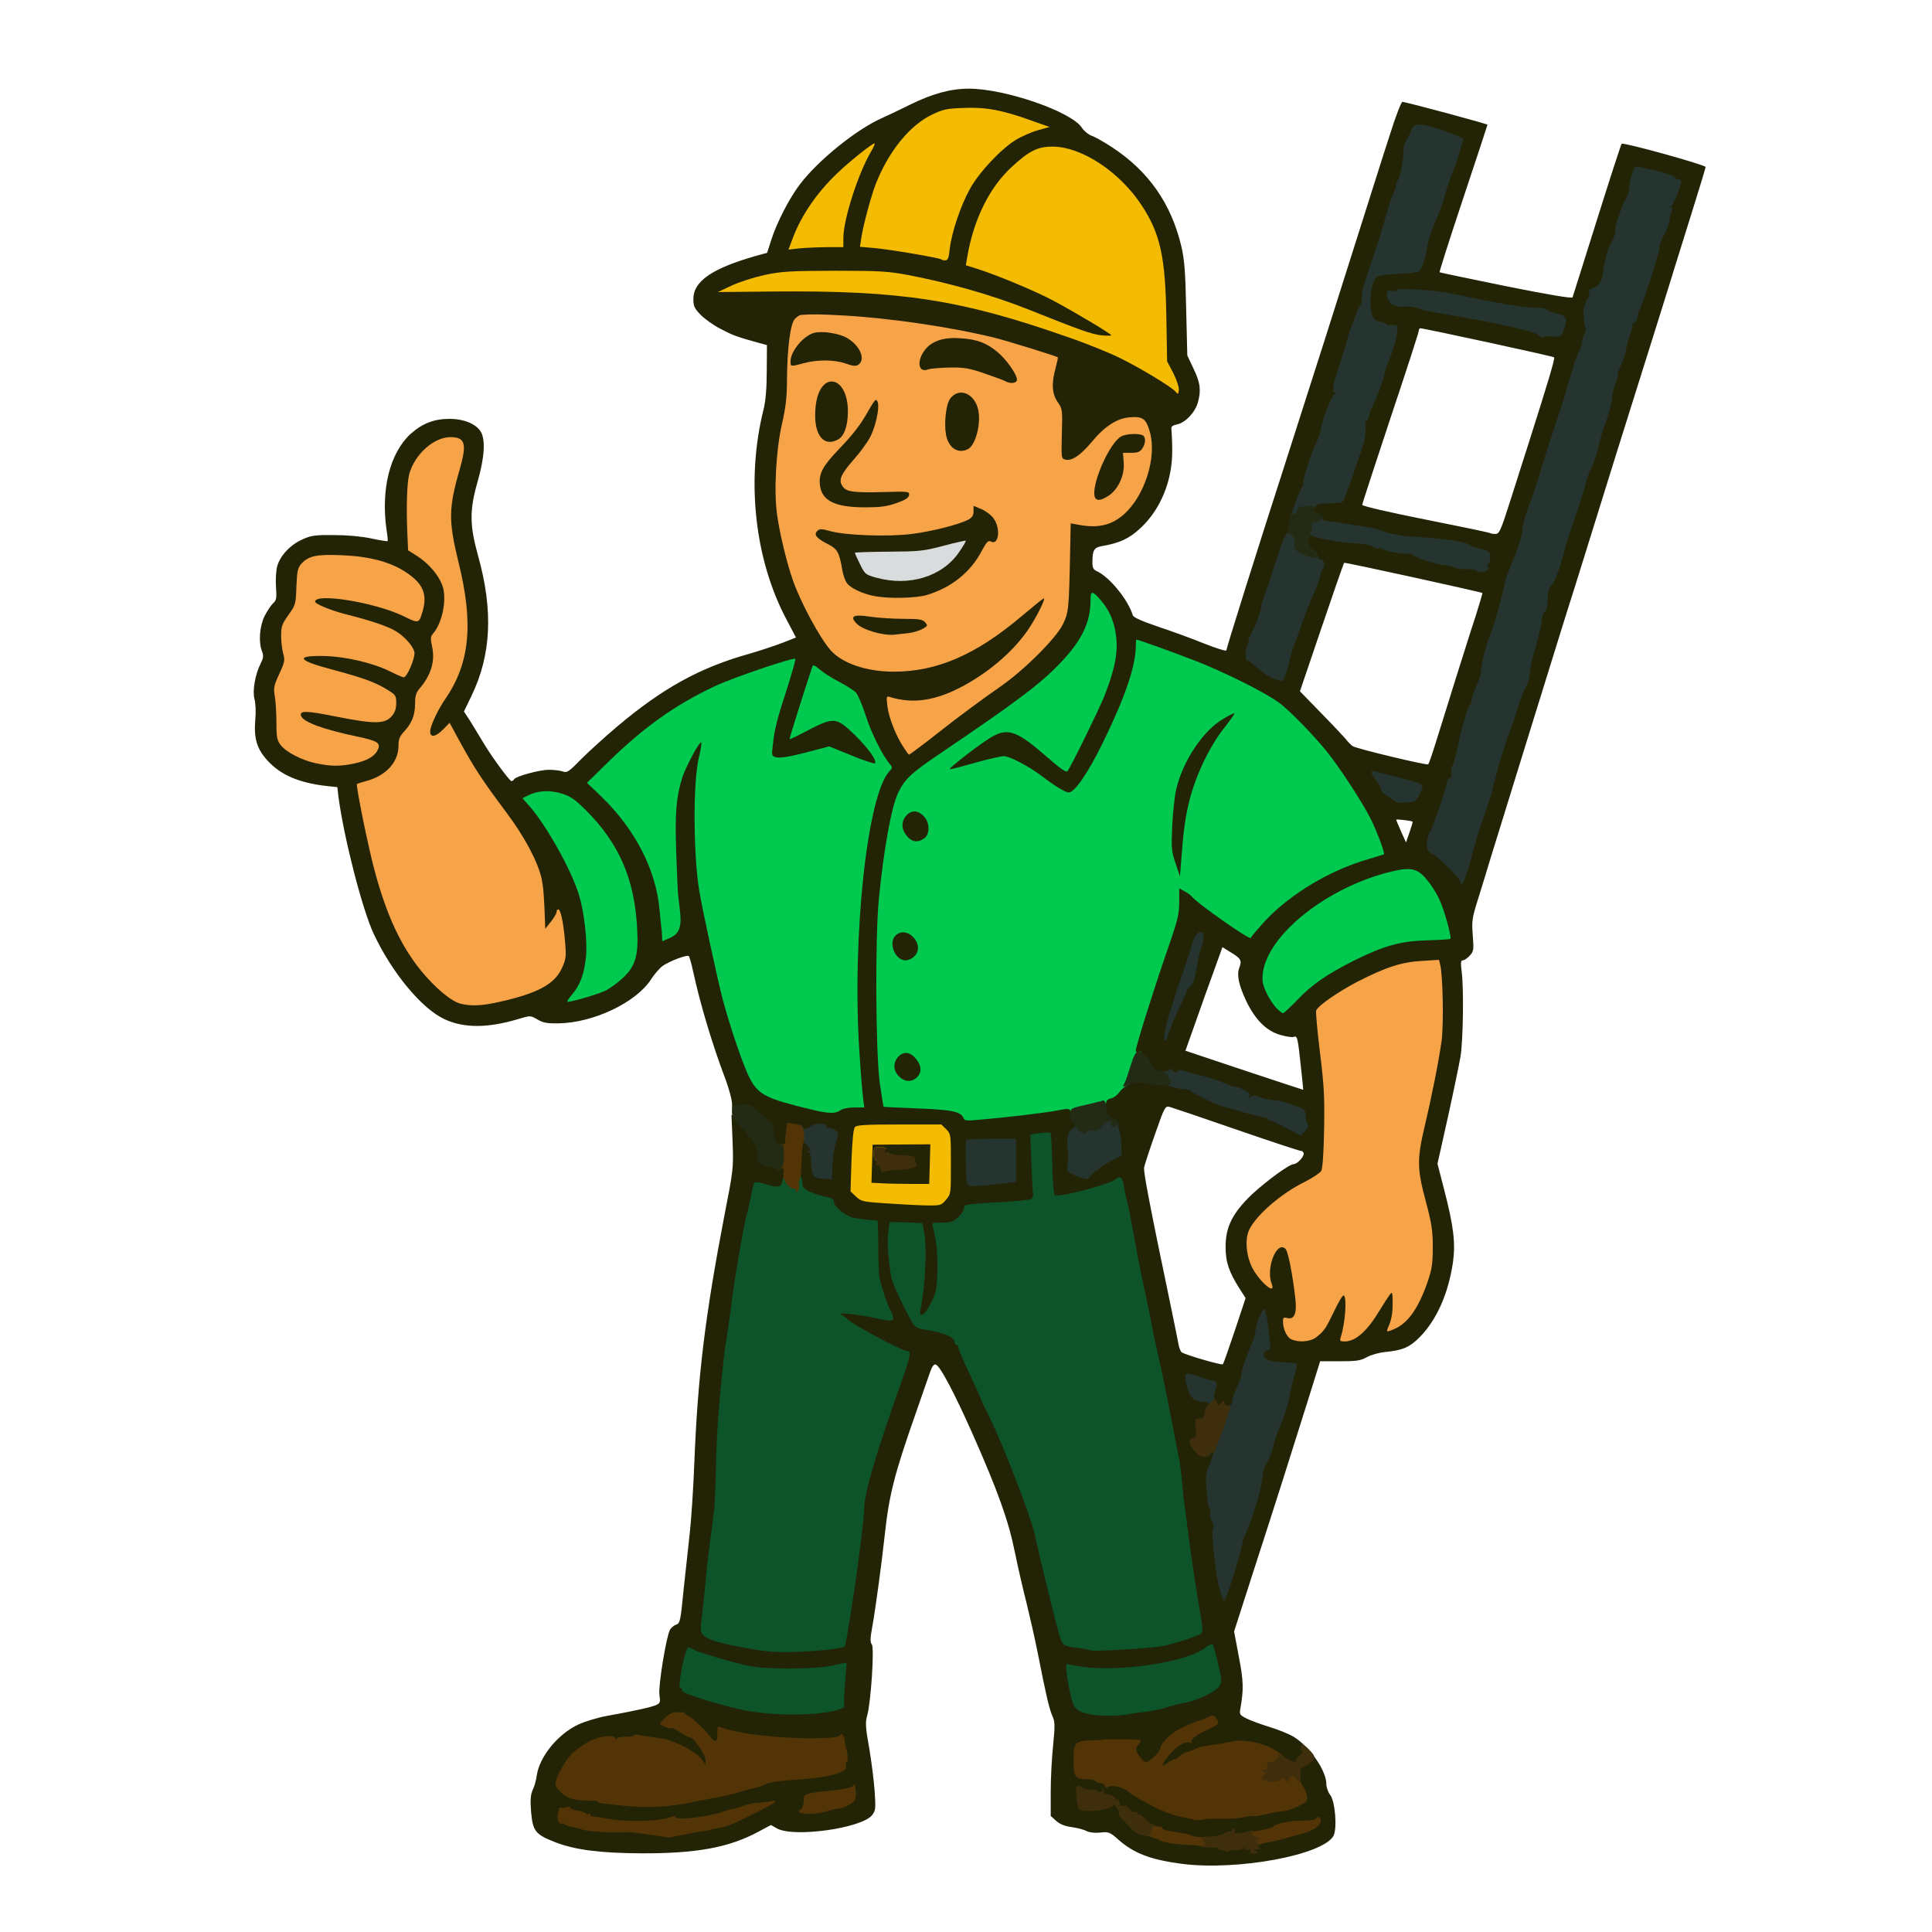
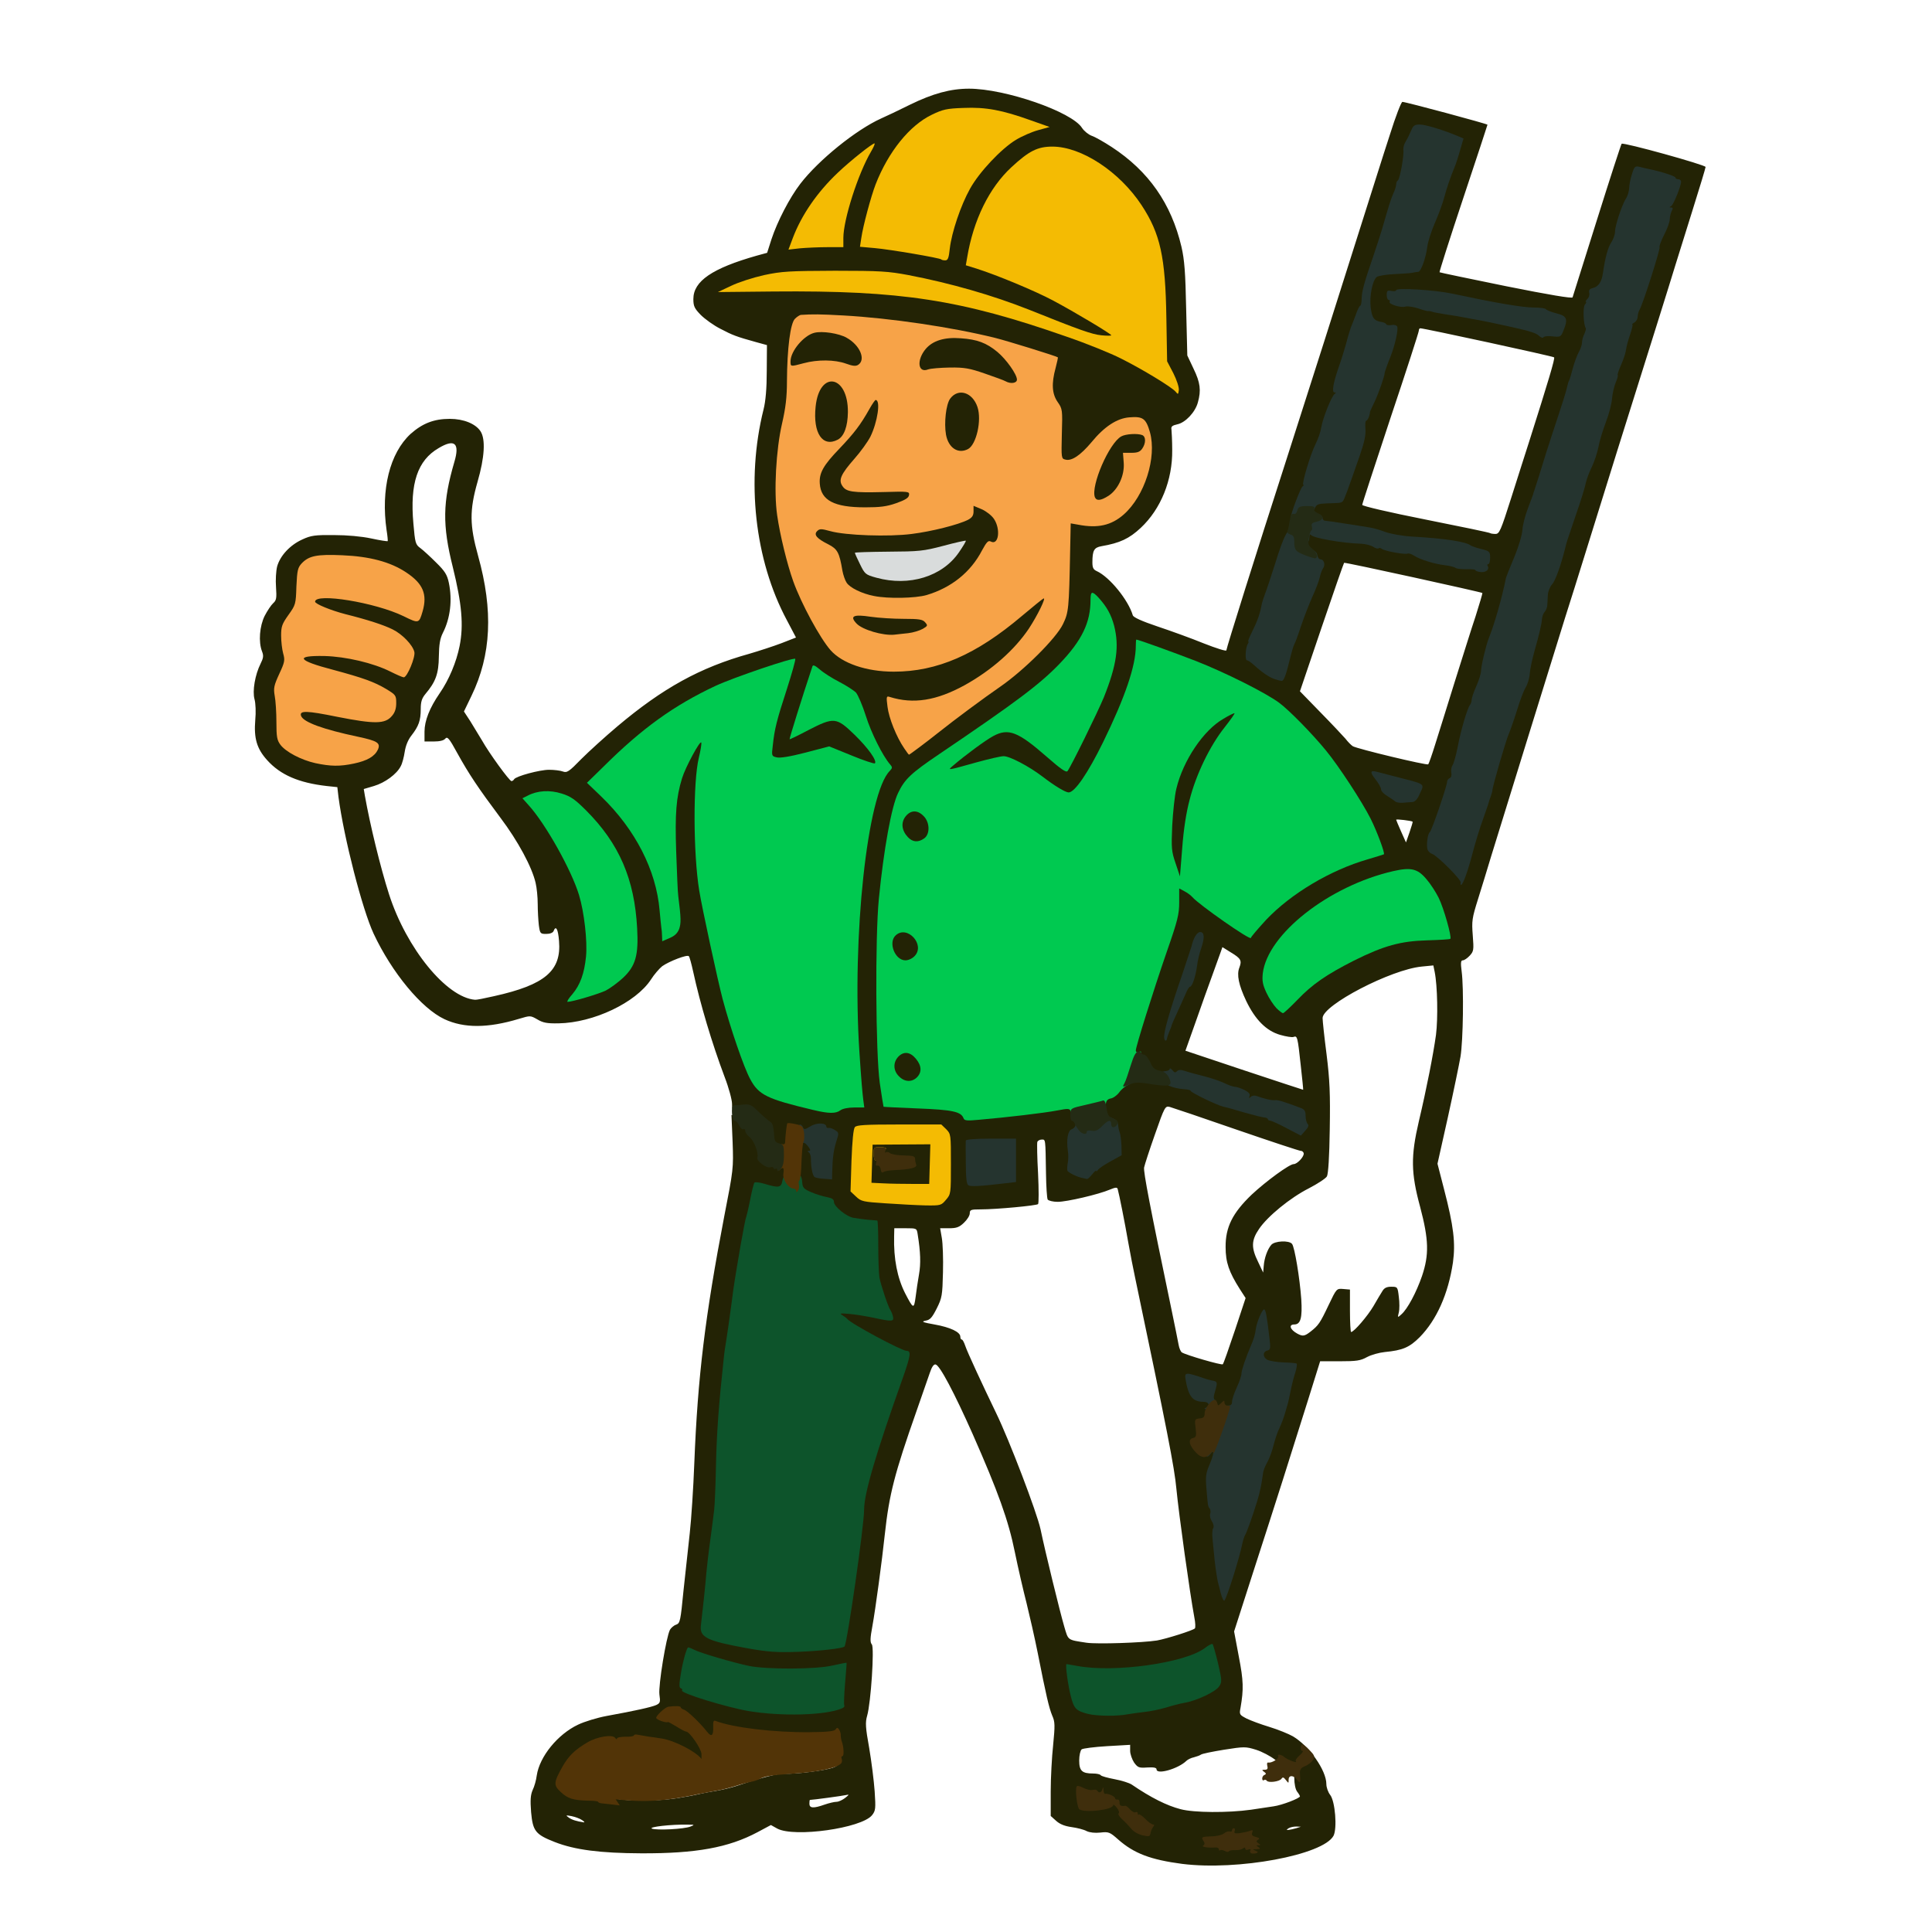
<svg xmlns="http://www.w3.org/2000/svg" version="1.0" viewBox="0 0 1024 1024">
  <g fill="#232305">
    <path d="M626.6 987.9c-16.7-2.2-25.5-5.5-33.9-12.9-4.5-4-5.1-4.2-9.5-3.7-2.9.3-5.6 0-7.3-.8-1.4-.8-5-1.7-7.9-2.1-3.6-.5-6.2-1.5-8.2-3.3l-2.9-2.6v-13c0-7.1.6-18.3 1.3-24.7 1-10.3 1-12.2-.5-15.5-1.7-4.1-3.2-10.5-7.7-33.3-1.6-8-4.3-19.8-5.9-26.3-1.7-6.6-4.5-18.7-6.2-27-3.4-16.9-8.9-32.1-22.4-62.7-9.7-21.8-17.4-36.4-19.6-36.8-1-.2-2 1.2-3.1 4.5-.9 2.6-4.1 11.8-7.1 20.4-11.6 33-14.4 43.9-16.7 64.9-1.5 14.2-5 40-6.6 48.8-1.2 6.5-1.3 8.6-.3 9.8 1.4 1.7-.5 31-2.5 37.8-1 3.5-.9 6.1 1.1 17.1 1.2 7.1 2.5 17.4 2.9 23 .6 9.1.5 10.2-1.4 12.6-5.6 6.9-41.1 11.9-50.2 7.1l-3.4-1.9-7.1 3.8c-15.4 8.2-32.6 11.3-61.5 11.2-21.9-.1-35.3-1.8-46-6-10.2-4-11.6-5.8-12.5-15.8-.5-6.5-.3-9.1.8-11.7.9-1.8 1.9-5.3 2.2-7.8 1.5-10 11.1-21.8 21.9-26.9 3.3-1.6 10.2-3.7 15.1-4.6 15.4-2.8 23.8-4.7 26.3-5.8 2.1-1 2.3-1.5 1.7-5.6-.6-4.8 3.6-30.5 5.6-34.3.6-1 2-2.3 3.3-2.7 2.1-.8 2.3-2 3.9-18.3 1-9.5 2.5-23.1 3.3-30.3.8-7.1 1.9-23.8 2.4-37 1.8-45.7 5.7-77.8 15.9-131 4.8-24.5 4.9-25.3 4.4-39.2l-.6-14.3h3.1c2.2 0 3.2.6 3.7 2 .3 1.1 1.3 2 2.1 2s1.4.6 1.4 1.4c0 .8 1.1 2.3 2.4 3.3 1.4 1.2 2.8 3.9 3.6 7.3.8 3 1.8 6 2.2 6.7.5.6 3.6 1.4 7 1.8l6 .7-.7 6.6c-1.1 9.9-.7 9.5-9 8.9l-7.3-.5-1.2 6.1c-.6 3.4-1.6 7.6-2.1 9.2-1.2 3.7-5.5 28.2-7.5 42.5-.8 5.8-1.9 13.7-2.5 17.5-3.8 26.3-5.8 49.4-5.9 68.5-.1 12.4-1 24.3-3 41-4.2 35-5.3 45.7-4.7 47.3.8 2.2 11.7 5.3 26.6 7.7 11.8 1.9 14.7 2 26 1.1 18-1.5 16.5-.6 18.5-11.9.9-5.3 2.1-11.9 2.6-14.7.5-2.7 1.4-8.6 2-13 .5-4.4 1.6-12.9 2.5-19 .8-6 1.5-13.3 1.5-16.1 0-8.7 6.1-29.6 20-68.7 1.7-4.9 3-9 2.8-9.1-.2-.1-5.2-2.6-11.3-5.6-10.5-5.2-18.4-9.9-21.3-12.7-.7-.7-1.8-1.3-2.3-1.3-.5 0-.9-1.6-.9-3.5V693h6.8c3.7.1 9.4.7 12.7 1.5 3.2.8 6 1.3 6.2 1.1.1-.1-.9-3.3-2.3-7.2-2.2-6-2.7-9-3.1-22.6l-.6-15.7-5.1-.6c-2.8-.3-6.3-.8-7.7-1.1-3.4-.6-9.9-6.1-9.9-8.4 0-1.3-1-2-3.7-2.5-2.1-.4-5.9-1.6-8.5-2.7l-4.6-2-.6-6.6c-.4-3.7-.2-11 .3-16.2.5-5.2.7-9.8.4-10.2-1.1-1.9-2.3-.5-2.3 2.5 0 1.7-.3 4.3-.7 5.6-.5 2.2-1 2.3-5.5 1.8-2.7-.4-5.3-.9-5.8-1.2-.6-.3-1-2.8-1-5.5 0-4.4-.3-5.1-2.7-6.4-1.6-.8-4.1-2.8-5.7-4.5-2.3-2.4-3.8-3.1-6.8-3.1-3.7 0-3.8-.1-3.8-3.9 0-2.1-1.7-8.5-3.9-14.2-6.8-18.1-13-38.9-16.7-55.9-.9-4.1-1.9-7.8-2.3-8.2-.9-1-10.4 2.7-14.1 5.3-1.5 1.2-4.3 4.4-6 7.1-8 12.2-30.4 22.9-49 23.2-6.1.1-8.2-.3-11.2-2.1-3.7-2.1-3.7-2.1-9.7-.3-16.5 5-29.2 5-39.5.2-12.2-5.7-27.9-24.7-37.6-45.4-6-12.9-15.7-50.6-18.6-72.4l-.6-5.2-5.7-.6c-14.8-1.7-24.5-5.9-31.5-13.7-5.5-6.1-7.1-11.6-6.3-21.3.4-4 .2-8.9-.4-11-1.2-4.4.3-13 3.2-18.8 1.5-3 1.7-4.2.8-6.5-2-5.1-1.3-13.5 1.4-18.9 1.4-2.7 3.4-5.7 4.5-6.7 1.7-1.5 1.9-2.7 1.5-8.5-.3-3.7 0-8.6.6-11 1.6-5.7 6.9-11.4 13.4-14.3 4.5-2.1 6.7-2.4 16.7-2.3 7 0 14.7.7 19.8 1.8 4.6 1 8.5 1.6 8.7 1.4.1-.2-.1-2.8-.6-5.8-3.1-21.6 1.7-40.8 12.7-51 6.3-5.6 12.4-8 20.8-8 7.3 0 13.7 2.6 16.3 6.6 2.7 4.2 2.2 13.7-1.6 26.8-4.3 15.1-4.2 23 .3 39.2 8.1 29 7 52.5-3.5 74.2l-4 8.3 3.4 5.2c1.8 2.9 4.6 7.5 6.2 10.2 3.7 6.6 14.5 21.5 15.6 21.5.4 0 1.1-.4 1.4-1 1-1.6 13.5-5 18.5-5 2.7 0 6 .4 7.3.9 2.2.8 3.2.2 9.8-6.6 4.1-4.1 12.7-11.9 19.1-17.3 24.1-20.3 43.8-31.2 70-38.5 5.1-1.5 12.8-4 17-5.6l7.7-3-4.9-9.3c-17-31.8-21.7-74-12.3-111.6 1.1-4.3 1.7-11.2 1.7-20.3l.1-13.8-5.5-1.5c-10.8-3-12.6-3.7-19.1-7.1-3.6-1.8-8.3-5.2-10.5-7.4-3.3-3.4-3.9-4.6-3.9-8.4 0-9.5 10-16.3 33.6-23l5.5-1.5 2.3-7.2c3.1-9.4 9.6-22 15.3-29.4 9.7-12.6 29.5-28.6 42.8-34.6 2.5-1.1 9.5-4.4 15.5-7.4 11.9-5.8 21.3-8.4 31.1-8.4 19.1 0 54.5 12.2 59.9 20.8 1.1 1.7 3.5 3.6 5.2 4.2 1.8.6 6.5 3.3 10.5 5.9 19.6 12.8 31.6 30 37 52.9 1.6 7 2.1 13.5 2.5 33.1l.6 24.5 3.3 7c3.6 7.4 4.1 11.5 2.3 17.9-1.4 5.2-6.6 10.7-10.9 11.6-2.7.6-3.4 1.2-3.1 2.7.1 1 .4 6 .4 10.9.2 15.9-6 31.3-16.7 41.3-6.1 5.7-11 8-20.8 9.7-3.9.7-4.8 2.2-4.8 8.6 0 2.8.5 3.8 2.3 4.6 6.8 3.1 16.7 15.3 19.1 23.4.3 1.1 4.7 3.1 13 5.9 6.9 2.3 18 6.3 24.6 9 6.6 2.6 12 4.3 12 3.7 0-1.1 15.9-51.8 31.7-100.7 17.3-54 24.5-76.5 36.8-115.5 7-22 15.1-47.8 18.2-57.2 3-9.6 6-17.3 6.6-17.3 1.8 0 45.2 11.7 45.1 12.1 0 .2-5.8 17.8-12.9 39.1-7.1 21.3-12.7 38.9-12.5 39.1.3.2 16.2 3.5 35.3 7.4 22.9 4.6 35 6.6 35.2 5.9.2-.6 6-19.1 12.9-41 6.9-22 12.8-40.1 13.1-40.4.9-.9 44.5 11.2 44.5 12.3 0 .5-3.2 11.1-7.1 23.5-3.9 12.4-7.9 25.2-8.9 28.5-1 3.3-5.4 17.5-9.8 31.5-10.1 31.9-32.9 104.8-38.8 124-2.5 8-6.9 22.2-9.9 31.5-5.7 18.2-33.3 107.4-39.2 126.5-1.9 6.3-5 16.5-6.9 22.5-3.2 10.2-3.4 11.6-2.8 19.3.6 7.7.5 8.4-1.6 10.7-1.3 1.4-2.9 2.5-3.7 2.5-1 0-1.2 1.2-.6 5.8 1.2 8.8.8 36.8-.6 45.2-.7 4.1-3.7 18.6-6.7 32.2l-5.5 24.6 3.5 13.6c5.1 19.6 6.1 28.4 4.7 38.7-2.5 16.7-8.6 30.4-17.6 39.6-5.5 5.5-9.1 7-18.5 7.9-3 .3-7.3 1.5-9.5 2.7-3.4 1.9-5.6 2.2-14.4 2.2h-10.4l-6.4 20.5c-8.7 27.8-17.2 54.6-29.2 91.6l-10 31.1 2.5 13.3c2.5 12.9 2.6 17.3.9 27.2-.7 3.5-.5 3.7 3.1 5.6 2.2 1.1 7.6 3.1 12.2 4.5s10.2 3.7 12.5 5c8.6 5.1 17.7 18 17.7 25.3 0 1.7.9 4.3 2 5.7 2.7 3.4 3.8 17.8 1.8 21.7-5.5 10.2-50.8 18.6-80.2 14.9zm37.3-12.9c.8-.4-1.6-.6-5.5-.3-3.8.3-7.6 1-8.4 1.5-1.9 1.1 11.8 0 13.9-1.2zM366 968.1c2.3-.9 2.2-1-1.5-1-8.6-.2-20.9 1.2-19 2.1 2.5 1 17.1.3 20.5-1.1zm321 .9 2.5-.8-2.5-.1c-1.4 0-3.2.4-4 .9-1.3.9-1.3 1 0 .9.8-.1 2.6-.5 4-.9zm-378.5-4.3c-1.1-.8-3.6-1.7-5.5-2.1-3.2-.6-3.3-.5-1.5.8 1.8 1.2 4 1.9 8 2.5.5 0 .1-.5-1-1.2zm354.5-5.5c4.1-.6 9.5-1.4 12-1.8 4.5-.6 14-4.3 14-5.3 0-.3-.7-1.5-1.5-2.5-.9-1.2-1.5-4.2-1.5-7.2 0-5-.1-5.2-3.1-5.8-1.7-.3-4.9-2.1-7.2-4-2.3-1.8-6.8-4.2-10-5.2-5.5-1.7-6.2-1.7-17 0-6.1 1-11.6 2.1-12.2 2.6-.5.4-2.2 1-3.7 1.4-1.5.3-3.3 1.2-4 1.9-4.3 4.2-15.8 7.5-15.8 4.5 0-.9-1.5-1.2-4.9-1-4.4.3-5 .1-7-2.6-1.1-1.7-2.1-4.5-2.1-6.2v-3.2l-12.2.7c-6.8.4-12.9 1.2-13.5 1.7-.7.6-1.3 3.2-1.3 5.9 0 5.5 1.5 6.9 7.4 6.9 1.9 0 3.7.4 4 .9.3.5 3.6 1.4 7.3 2.1 3.8.7 7.9 2 9.2 2.9 10.1 6.9 18.5 11.1 25.8 13 7.1 1.9 25 2 37.3.3zm-226-2.7c2.3-.8 5.2-1.5 6.4-1.5 1.1 0 3.2-1 4.6-2.1 2.1-1.7 2.2-1.9.5-1.5-1.5.4-17.8 2.6-19.2 2.6-.2 0-.3.9-.3 2 0 2.4 2.1 2.6 8 .5zm148.4-1.2c.7-.7-6.7-3.3-9.6-3.3-1.1 0-1.8.8-1.8 2 0 1.8.7 2 5.3 2 3 0 5.7-.3 6.1-.7zM360 952.9c3-.5 7.5-1.3 10-1.9 2.5-.6 7-1.4 10-1.9s7.5-1.6 10-2.4c14.8-4.9 22-6.7 26-6.6 5.8.3 21.2-1.7 25.5-3.2 2.6-1 3.4-1.9 3.8-4.3.3-1.7.1-3.5-.4-4-.5-.6-.9-1.7-.9-2.5 0-1.4-1.7-1.6-12.2-1.3-11.2.2-39.3-2.4-45.5-4.3-1.8-.6-2.2-.2-2.8 2.4-.6 2.7-1.1 3.1-3.8 3.1h-3.2l.3 6 .4 6h-3.4c-2.5 0-3.7-.7-5.3-3-4.7-7-22.2-12.4-35.2-10.8-3.7.5-8.5.6-10.6.2-6.4-1-16.5 6-21.7 15.2l-3.1 5.5 2.7 2.2c4 3.2 5.2 3.6 12.1 3.6 3.4.1 7.4.6 9 1.2 6.4 2.7 25 3 38.3.8zm6.4-37c-3-3.4-7.2-5.1-9.2-4-1.5.9-1.4 1.1.8 1.1 1.4.1 4.1 1.2 6 2.5 4.4 3 4.8 3.1 2.4.4zm72-11.9c2.1-.4 4.2-1.2 4.7-1.7.4-.4 1.1-4.4 1.5-8.7l.7-7.9-3.9.9c-5.6 1.3-39.9.8-47-.6-3.2-.6-10.8-2.6-16.7-4.3-8.6-2.4-11-2.8-11.7-1.7-1.3 2.2-2.1 10.9-1.1 12.8.9 1.8 18.6 7.9 29.6 10.3 12.8 2.7 33.9 3.2 43.9.9zm164 .5c5.9-.8 11.5-1.9 12.4-2.4 1-.5 4.6-1.5 8.2-2.2 8-1.5 18.5-6.1 19.8-8.6.6-1.2.4-3.9-.5-8-1.4-6.1-1.5-6.2-3.6-4.9-8.7 5.5-41 10.3-59.2 8.8-5.5-.5-10.2-.7-10.4-.5-.8.6 2 12.7 3.5 15 2.8 4.4 12.1 5.3 29.8 2.8zm10.8-35c5-.9 19-5.3 20.1-6.4.4-.4.3-3.1-.3-6-2.4-13-8.1-53.8-9.5-68.1-1-11.1-4.9-31-21.9-112-.9-4.1-2.5-12.4-3.6-18.5-1.8-10.4-4.8-25.5-5.6-28.3-.3-1-1.2-.9-4.1.3-6.1 2.6-22.9 6.5-27.7 6.5-2.5 0-4.8-.6-5.3-1.2-.4-.7-.8-6.9-.9-13.8-.3-18.9-.2-18-2.3-18-1 0-2.1.6-2.3 1.3-.2.6-.1 8.2.4 16.7.4 8.5.4 15.8 0 16.2-.8.8-22.1 2.8-30.4 2.8-5.2 0-5.8.2-5.8 2.1 0 1.2-1.4 3.4-3.1 5-2.5 2.4-4 2.9-7.9 2.9h-4.7l.9 5.2c.5 2.8.8 11 .6 18.2-.3 12.2-.5 13.5-3.3 19.1-2.5 4.9-3.5 6.1-6 6.5-2.4.5-1.4.9 4.8 2 8.4 1.5 13.7 4 13.7 6.5 0 .8.3 1.5.8 1.5.4 0 1.2 1.5 1.8 3.3 1.2 3.6 9.3 21 16.4 35.7 7 14.4 21.5 52.4 23.5 61.5 2.4 11.6 10.3 43.9 12.6 51.7 2.2 7.4 1.5 6.9 11.9 8.5 5.7.8 29.6 0 37.2-1.2zm39.2-42.6c1.3-4.6 2.7-10 3.1-11.9.4-1.9 1.1-3.9 1.5-4.5 1.7-2.3 7.9-22.4 8.6-28 .3-3.3 1.7-7.8 2.9-10s2.9-6.7 3.8-10c.8-3.3 2.5-8.2 3.6-11 2.7-6.7 5.9-18.2 6.3-22.5l.3-3.5-6-.6c-9-.8-10.5-1.6-10.5-5.3-.1-2.6-.5-2.2-2.5 3.3-1.4 3.5-2.5 7.2-2.5 8.2 0 1-1.1 4.3-2.5 7.3s-2.5 6.4-2.5 7.5c0 1.8-.7 2-6.7 2.3-6.7.3-6.8.4-7.3 3.3-.4 2.1-1.2 3.1-2.7 3.3-1.8.3-2.2 1.1-2.5 5.8-.2 3.6.1 5.9 1 6.6.8.7 1.2.7 1.2-.1 0-.6 1.6-1.1 3.5-1.1 3.5 0 3.5 0 3.5 4.4 0 2.4-.9 6.6-2.1 9.3-1.2 2.8-1.9 6-1.6 7.8 1 6.3 3 15.1 4 17.2.5 1.2.7 4 .3 6.2-.6 3.9 1 22.6 2.1 24.4.8 1.3 1.1.6 3.7-8.4zm-12.2-89.4c.4-1.9.1-2.5-1.3-2.5-1 0-2.1-.4-2.4-1-.3-.5-1.3-1-2.1-1-2.5 0-1.2 4.3 1.6 5.7 3.4 1.7 3.7 1.7 4.2-1.2zm14.3-32.3 5.7-17.2-3.1-4.8c-5.7-9-7.5-14.1-7.5-22.2-.1-10.6 3.7-18.1 13.8-27.8 7.6-7.1 20-16.2 22.3-16.2 1.8 0 5.3-3.7 5.3-5.5 0-.8-.7-1.5-1.5-1.5s-16.2-5.1-34.2-11.3c-18.1-6.3-33.9-11.6-35.3-12-2.4-.6-2.7-.2-7.8 14.4-2.9 8.2-5.5 16.2-5.8 17.7-.4 2.4 3.1 20.6 14.6 75.7 1.7 8.3 3.4 16.5 3.7 18.3.3 1.8 1.1 3.6 1.7 4 2.1 1.4 21.1 6.9 21.7 6.3.4-.3 3.2-8.4 6.4-17.9zm15.4 4.1c-.1-3.5-.1-3.6-.9-1.1-.4 1.4-1.1 3.1-1.5 3.7-.3.6.1 1.1.9 1.1 1.2 0 1.6-1 1.5-3.7zm24.7-3.5c4.2-3.3 5-4.4 9.6-14.1 4.2-8.8 4.2-8.8 7.8-8.5l3.5.3v11.3c0 6.1.3 11.2.6 11.2 1.5 0 8.8-8.5 11.9-13.8 1.8-3.1 3.9-6.7 4.7-7.9 1-1.7 2.3-2.3 4.7-2.3 3.3 0 3.4.1 4 5.4.4 2.9.4 6.6 0 8.2-.7 2.9-.7 2.9 1.4 1 3.2-2.8 7.9-11.6 10.9-20.3 3.8-11.3 3.6-19.2-1-36.6-4.9-18-5-26.9-.7-45.3 4.2-17.8 7.6-35.2 9.1-45.9 1.1-8.7.8-26-.7-33.4l-.7-3.4-6.1.6c-16.2 1.5-52.6 20.4-52.6 27.3 0 1.4.9 10 2.1 19.2 1.7 13.7 2 20.8 1.7 39.7-.2 14.6-.8 23.7-1.5 25-.6 1.1-4.9 3.9-9.5 6.3-9.9 5-22 14.9-26.5 21.6-4.1 6-4.2 9.9-.5 17.4l2.7 5.7.3-3.5c.3-4.2 2-8.9 4-11.2 1.8-2.1 9.4-2.5 11-.5 1.4 1.7 4.1 18.2 4.9 29.3.6 9.8-.3 13.4-3.7 13.4-3.1 0-2.3 2.7 1.5 4.8 2.9 1.6 3.9 1.5 7.1-1zm-207.5-30.4c1-5.6.8-11.8-.7-21.1-.5-3.3-.5-3.3-6.4-3.3h-6l-.1 4.3c-.3 11.9 1.7 22 5.8 30.1 4.4 8.5 4.7 8.6 5.6 2 .4-3.2 1.2-8.7 1.8-12zm11.3-42.5c2.5-2.9 2.6-3.5 2.6-15.9 0-12.5-.1-13-2.5-15.5l-2.6-2.5h-19.3c-15.1 0-19.6.3-20.5 1.4-.6.7-1.4 7.2-1.7 14.7l-.6 13.4 2.9 2.7c2.7 2.6 3.7 2.8 15.8 3.6 23.2 1.6 23 1.6 25.9-1.9zm37-11.3c.8-3.1.7-14.4-.1-14.9-.5-.3-5.2-.2-10.5 0l-9.8.6v8.8c0 5 .4 8.9 1 9.1.6.2 5-.1 9.9-.6 7.8-.8 9-1.2 9.5-3zm-97.1-7.8c.3-4 .7-8.4.9-9.8.2-1.8-.2-2.5-1.7-2.8-1.1-.3-2.3-.9-2.6-1.4-.8-1.2-4.9 1.2-4.9 2.8 0 .6.7 1.7 1.5 2.4s1.5 2.9 1.5 4.9c0 7 1.1 11.1 3.1 11.1 1.5 0 1.8-1.1 2.2-7.2zm138.8 4.5c1.5-1.6 5.2-4.1 8.3-5.6 5.1-2.6 5.6-3.1 5.6-6.2 0-1.9-.4-3.7-1-4-.5-.3-1-1.9-1-3.5 0-2.1-.6-2.9-2.4-3.4-2.1-.5-2.6-1.4-3.1-5.9-1-7.7-.4-10.1 2.3-10.5 1.2-.2 3.2-1.6 4.4-3.2 3.1-4.2 8.9-6.3 16.3-5.6 3.3.2 5.1.2 3.9 0-1.2-.3-2.8-2.1-3.8-4.4-1.2-2.9-2.4-4-4.6-4.5-2.8-.6-3-1-3-4.9 0-4.6 6.3-25.7 16.4-55.1 5.7-16.6 6.6-19.9 6.6-26.2V468h3c3.4 0 7.9 2 10 4.4 1.5 1.9 14 11.4 21.1 16.1l5.1 3.3 7.6-8c12.6-13.1 34.2-26 52.4-31.1 7.4-2.1 7.7-2.3 7.1-4.7-1.8-7.7-17.8-34.1-28.5-47.2-7.1-8.7-19.4-21.3-24.8-25.3-8-5.9-29-16.2-47.5-23.3-23.7-9.2-22.5-8.9-22.5-6 0 4.3-3 16.6-6 25-5.1 13.7-19.3 41.8-24 47.1-3.8 4.3-4.6 4.7-8.6 4.7-4.6 0-8.1-1.8-17-8.5-2.5-1.9-7.4-5.1-10.9-7l-6.4-3.6-12.7 3.5c-7.1 2-14.3 3.6-16.2 3.6-3.4 0-3.4-.1-3-3.9.2-2.5 0-3.7-.7-3.3-12.3 7-18.8 13.9-22.6 23.9-1 2.6-.9 2.6.9 1 1.2-1.1 3.6-1.7 7.1-1.7 4.2 0 5.7.5 7.6 2.5 2.2 2.1 2.5 3.3 2.5 9.4 0 8.5-1.6 10.1-9.5 10.1-5.9 0-8.7-2.2-10.3-8-.9-3.5-.9-3.4-1.6 2.5-.4 3.3-1.4 9.8-2.1 14.5-5.3 32.9-5.9 87.4-1.3 118.6l1 7.1 18 .7c18 .6 22.5 1.6 24.5 5 .7 1.1 3 1.1 14.3 0 7.4-.7 19.7-2.3 27.3-3.5 14.9-2.4 15.6-2.3 15.7 2.8 0 1.2.5 2.5 1 2.8.6.3 1 2.6 1 5 0 3.5-.4 4.5-2 5-1.8.6-1.9 1.4-1.7 8.9.2 7.2.5 8.5 2.2 9.3 2.9 1.5 2.8 1.5 5.6-1.4zm110.7-27.4c-3.1-2.1-14-4.6-23.5-5.6-3.6-.3-5.3-.9-5.3-1.9 0-1.5-4.9-4.4-7.5-4.4-.8 0-3.5-.9-5.9-2.1-5.9-2.7-18.4-5.7-21.5-5l-2.6.5 2.5.7c1.4.4 4.2.7 6.3.8 2 .1 3.7.5 3.7.9 0 .5 2.8 2.3 6.3 4.1 6.1 3.1 12.6 5.3 27.2 8.8 3.9 1 7.2 2 7.5 2.3.3.3 2.1 1.2 4 2s4.9 2.2 6.5 3.2l3 1.8.3-2.6c.2-1.5-.2-3.1-1-3.5zM449.4 584h4.9l-.6-5.2c-2.1-18.8-3-56-1.8-79.5 2.2-44.9 6.3-72 13.6-89.5.6-1.5.2-1.8-2.5-1.8-1.8 0-8.1-1.9-13.9-4.2l-10.5-4.2-10.6 2.7c-10.4 2.7-15.4 3.2-19.7 2.1-2-.5-2.3-1.3-2.3-5.4 0-7.5 2.7-20.6 6.5-31.9 1.9-5.8 3.5-11 3.5-11.7 0-1.6-22.5 5.9-34.4 11.4-10.5 5-24 13-32.1 19.1-11.4 8.7-31.5 26.9-31.5 28.7 0 .5 2.5 3.4 5.6 6.4 18.4 18.1 26.9 37 30 66.3.3 3.1.9 5.7 1.3 5.7 1.7 0 2.6-5.8 1.8-11.5-.5-3.3-1-18.4-1.1-33.5-.1-31.7.6-36.2 7.8-49.6 4.1-7.4 4.6-7.9 8-8.2l3.6-.3v4.1c0 2.3-.8 7.3-1.8 11.3-1.3 5.7-1.7 11.7-1.7 29.2 0 24 .2 25.9 7.1 59.5 5.3 25.7 8.8 39 14.7 56.7 8.9 26.3 10.6 27.7 40.7 34.5 5.5 1.3 6.8 1.3 8.5.2 1.1-.8 4.2-1.4 6.9-1.4zm240-19.5c-1.6-14.9-1.8-15.7-3.8-14.9-.8.3-4-.2-7.1-1.1-7.3-2.1-13.2-8-18-18-4-8.5-5.1-13.9-3.6-17.7 1.4-3.7.8-4.8-4.5-8l-4.5-2.8-.8 2.3c-.4 1.2-2.4 6.7-4.4 12.2-2 5.5-6.1 16.8-9 25.2l-5.4 15.2 31.1 10.4c17.1 5.7 31.2 10.3 31.3 10.3.1-.1-.5-6-1.3-13.1zm-71.6 6.8c-1-.2-2.6-.2-3.5 0-1 .3-.2.5 1.7.5s2.7-.2 1.8-.5zm81.2-56.6c9.2-5.7 25-13.3 34-16.2 6.5-2.1 11.3-2.8 20.2-3.2l11.8-.6-.7-2.6c-2.2-9.5-8.3-20.9-13.7-26-3.2-3-7.3-2.6-20.8 2-26.9 9.1-50.3 28.2-56.5 46-1.5 4.4-.4 8.1 4 14.6l2.2 3.2 7-6.8c3.9-3.8 9.5-8.5 12.5-10.4zM261.8 528c27.1-6 35.8-13.5 34.5-29.2-.5-6.5-1.7-8.5-2.9-5.3-.4.9-1.9 1.5-3.9 1.5-3.1 0-3.3-.2-3.9-4.6-.3-2.6-.6-7.7-.6-11.3 0-3.6-.5-8.6-1.1-11.1-1.9-8.4-9.4-22.3-18.6-34.5-11.8-15.8-16.7-23.1-22.9-34.3-4.3-7.9-5.3-9-6.4-7.7-.8 1-3 1.5-6.1 1.5H225v-5.2c0-5.8 2.7-12.6 8-20.3 5-7.2 8.9-16.6 10.6-25.1 2.2-11 1.2-22.3-3.6-41.8-5.6-22.3-5.4-34.5.8-55.7 3-10 .2-12.5-8.3-7.4-11.2 6.5-15.3 18.7-13.4 39.9.9 10.4 1.1 11.2 3.7 13.1 1.5 1.1 5.2 4.5 8.3 7.6 4.7 4.6 5.9 6.5 6.8 10.8 1.9 9.1.8 18.8-3.2 26.6-1.5 3-2 6.1-2.1 12.5-.1 9.1-1.7 13.4-7.1 19.8-1.9 2.3-2.5 4.1-2.5 8 0 6.1-1.1 9.1-4.9 14-1.9 2.4-3.1 5.5-3.6 8.7-.4 2.7-1.3 6.2-2.1 7.6-2.1 4.2-8.4 8.8-14.2 10.5l-5.4 1.6.6 3.6c2.7 15.2 8.2 37.9 12.8 52.2 9.2 28.6 30.4 54.7 45.6 55.9.7.1 5.2-.8 10-1.9zm56.6-6.2c2.1-1.1 6.1-4 8.8-6.5 6.4-6 8.3-12.3 7.4-23.6-.8-10-2.8-19.5-5.8-27.8-5-13.6-21.4-34.6-30.5-38.9-4.5-2.1-11.1-2.9-13.3-1.5-.5.3 2.2 5.2 6 10.8 8.1 12.1 16 27.5 18.9 37.1 4.4 14.3 5.2 39.4 1.7 49.4-1.5 4.3-1.5 4.3.7 3.6 1.2-.3 4-1.5 6.1-2.6zm458.5-70.5c2.3-9.2 7.5-25.5 9.8-31 .7-1.7 1.3-3.6 1.3-4.2 0-2 7.1-26.4 8.7-30.1.8-1.9 2.8-7.6 4.4-12.7 1.5-5.1 3.5-10.3 4.3-11.6.9-1.3 1.9-4.6 2.2-7.3.4-2.7 1.5-8 2.6-11.9 1.1-3.8 2.5-9.9 3.1-13.5.6-3.6 1.7-7.1 2.4-7.8.7-.7 1.3-3.5 1.3-6.2 0-3.6.6-5.6 2.3-7.7 1.3-1.5 3.3-6.4 4.6-10.8 2.7-9.5 3.9-13.2 9-28.5 2.1-6.3 4.2-13.1 4.6-15 .4-1.9 1.8-5.7 3.1-8.3 1.3-2.7 3-7.9 3.8-11.6.8-3.6 2.6-9.5 4-13 1.4-3.6 2.6-8.5 2.6-11 .1-2.5.7-5.7 1.5-7.1.8-1.4 1.4-3.5 1.5-4.8 0-1.3.7-3.6 1.5-5.3 1.4-2.5 4.4-12.7 6.2-20.9.3-1.4 1.2-2.9 1.9-3.3.8-.4 1.4-1.7 1.4-2.8 0-1 .4-2.7 1-3.7 1.8-3.2 10-28.8 10-31.3 0-1.4 1.4-5.2 3-8.4 2.1-4.1 3-7.3 3-10.7 0-2.6.4-4.8.9-4.8 1.4 0 3.3-5.7 2.7-7.8-.7-2-9.6-5.2-14.4-5.2-2.6 0-4.2 3.3-4.2 8.7 0 1.9-.8 4.7-1.9 6.1-2.3 3.3-6.1 14.3-6.1 17.7 0 1.3-1.1 4.5-2.4 7-1.4 2.5-2.7 7.1-3.1 10.3-.7 6.9-2.8 11.8-5.2 12.6-2.7.8-4.6 7.1-4.8 15.6-.2 9.4-1.2 14.6-3.6 18.6-1 1.6-2.6 5.7-3.4 9-2.5 8.8-3.2 11.4-5 16.9-.9 2.8-4.6 14.2-8.2 25.5-3.6 11.3-8 24.6-9.9 29.5-1.9 5-3.4 10.8-3.4 13.1 0 2.5-1.5 7.8-3.8 13.5-3.9 9.5-5.1 13.2-7.3 22.4-1.1 4.8-5.2 17.7-6.9 22-1.4 3.6-4 14.4-4 17 0 1.3-1.1 5-2.5 8.1-1.4 3.1-2.5 6.4-2.5 7.3 0 .9-.4 2.1-.9 2.6-1.9 2.2-6.8 21-8.8 34-.3 2.2-1.2 4.4-1.9 4.8-.8.4-1.4 1.4-1.4 2.1 0 2.3-8.2 26.1-9.1 26.4-1.7.7-.9 5.1.9 5.6 1 .3 4 2.8 6.7 5.5 2.8 2.7 5.3 5 5.6 5 .3.1 1.6-3.8 2.8-8.6zm-28.2-15.8c-.6-.5-8.7-1.5-8.7-1 0 .2 1.2 3 2.6 6.2l2.6 5.8 1.9-5.4c1-3 1.8-5.5 1.6-5.6zm-.7-13.9c0-.2.3-1.1.6-1.9.4-1.1-1.2-2-6.2-3.6-3.7-1.1-6.9-1.9-7.2-1.6-1.1 1 1 3.6 4.5 5.4 3.4 1.8 8.3 2.8 8.3 1.7zm12.7-27.1c1.7-5.5 6.4-20.3 10.3-33 4-12.6 8.9-28.4 11.1-34.9 2.1-6.6 3.7-12.1 3.6-12.3-.6-.5-72.9-16.4-73.3-16-.2.2-5.6 15.6-11.9 34.2L689 366.4l10.8 11.1c5.9 6 11.9 12.4 13.3 14 1.3 1.7 3.1 3.5 3.9 4 2.3 1.4 39.4 10.3 40 9.6.3-.3 2-5.1 3.7-10.6zM188 400.9c4.3-1.1 8.5-3.9 7.3-4.9-.4-.4-4.4-1.6-8.8-2.5-25.7-5.5-31.5-8.7-30.3-16.6.3-2.1.9-2.4 5.3-2.7 3-.2 11.6 1 21.1 2.9 14.4 2.9 16.3 3 18.9 1.8 1.6-.8 3.6-2.6 4.5-4.1 1.4-2.5 1.3-2.8-.5-4.3-4.6-3.5-16.8-8.5-28.5-11.5-17.6-4.6-19-5.3-19-10.1 0-3.6.2-3.8 3.6-4.5 9.5-1.8 36.6 2.6 46.2 7.5 2.3 1.2 4.4 2.1 4.6 2.1.7 0 3.6-5.6 3.6-6.9 0-2.1-6.5-8.3-10.9-10.5-4.6-2.3-13.1-5.1-25.1-8.1-3.6-.9-8.6-2.6-11.2-3.7-4.5-1.9-4.8-2.3-4.8-5.8 0-4.6.8-5 10-5 12 0 33.4 4.6 42.2 9.1l3.7 1.9 1.1-4c1-3.6.8-4.5-1-7.5-5-8.2-21.8-15.2-38.6-16.2-10.3-.6-14.9.4-18.5 4.3-2.1 2.3-2.4 3.7-2.8 12.2-.3 9.4-.4 9.7-4.3 15.3-3.5 5-4 6.2-3.4 9.5 2 13.1 1.9 14.8-.6 19.9-2.3 4.6-2.5 5.9-2.3 17.9.3 14.9 1 16.4 9.3 20.9 9.3 5.1 18.9 6.3 29.2 3.6zm383.7-12.1c10.5-20.9 17.3-39.2 17.3-46.3 0-4-3-13.6-5.3-17l-2.4-3.5-1.2 6.8c-.7 3.7-2.6 9.1-4.4 12.2-5.9 10.3-21.1 24.6-41.2 38.5-3.8 2.7-7.3 5.1-7.7 5.4-.4.3 2.2.4 5.7.3 8.2-.5 12.1 1.4 23 10.9 4.4 3.8 8.2 6.9 8.5 6.9.3 0 3.8-6.4 7.7-14.2zm-83.5 1.5c14.6-11.9 22.4-17.8 31.8-24.3 15-10.4 21.8-15.9 30.3-25 11.1-11.7 12.5-15.3 13.3-32.5.3-7.7.6-18.6.6-24.2.1-11.7-.5-11.3 9.9-9.3 3.9.8 6.6.8 9.7-.1 8.6-2.4 17.9-13.8 21.4-26.1l1.7-5.8H599v5.3c0 11.3-7.6 20.1-16.8 19.5l-4.7-.3.1-8c0-6.7.6-9.3 3.3-15.7 1.8-4.3 4.2-8.9 5.3-10.3 1-1.4 1.6-2.5 1.1-2.4-.4 0-3 2.7-5.6 6-5.9 7.4-9.9 9.9-15.4 9.9-7.5 0-7.3.4-6.6-14.1l.6-12.9-2.8-3.9c-2.6-3.9-2.7-4.4-2.4-14.2l.4-10.2-11.3-3.8-11.2-3.8 3.4 4.2c4.7 5.9 5.6 7.9 5.6 13.2v4.7l-5.7-.5c-3.2-.2-10.5-2.1-16.2-4.1-9.6-3.5-10.9-3.8-18-3.2-4.2.3-9.3.8-11.3 1.2-5.5.9-7.2-1.2-6.6-8.2.6-6.6 2.9-10.1 8.6-13l4.1-2.2-4.2-.6c-16.3-2.7-35.6-4.7-49.7-5.2-16-.6-16.6-.6-18.7 1.5-1.3 1.2-2.3 2.8-2.3 3.6 0 1.1.8 1 3.5-.7 3.1-1.8 4.8-2 12.8-1.6 10.5.4 15.7 2.6 19.5 8.2 2.5 3.6 3.1 12.3 1 14.4-1.7 1.7-9.8 1.5-14.1-.3-4.6-1.9-7.5-1.9-16.7.2l-7.5 1.7-.2 9.3c-.1 5.7-1.2 13.9-2.7 20.6-4.8 21.4-4.6 38.6 1 61 4 16.6 8.3 27 17.6 43 5.3 9.1 9.2 13.4 14.9 16.3 24 12.1 55.5 3.4 87.7-24.3 9.3-8.1 11.2-9.2 14.5-9.3 3.4 0 3.7.2 3.7 2.9 0 6.6-9.4 22.2-18.8 31.5-7.6 7.4-15 12.8-24.7 18.1-11 6-18 7.8-29.7 7.9-8.2.1-9.8.4-9.8 1.6 0 2.1 7.7 18 8.7 18 .5 0 2.9-1.7 5.5-3.7zm-33.3-11.2c-1.3-4.1-3.4-8.1-4.8-9.5-2.7-2.4-16.9-10.2-17.5-9.5-.1.2-2.1 5.8-4.3 12.4l-4 12 5.5-2.7c4.3-2.2 6.9-2.8 11.9-2.8 6 0 6.6.2 10.6 3.9 2.3 2.2 4.3 3.8 4.5 3.6.2-.2-.7-3.5-1.9-7.4zM680.5 347c1-4.1 2.1-7.9 2.5-8.5.4-.5 2-4.8 3.5-9.5 1.6-4.7 4.3-11.7 6-15.5 3.8-8.4 5-13.1 3.6-14-.6-.3-1.1-1.3-1.1-2.2 0-.8-1.1-2.4-2.5-3.5-2.6-2-3.1-4.7-1.9-10.7.6-2.7 1-3.1 4-3.1 1.9 0 3.4.4 3.4.8 0 1 11.4 3 22.3 3.8 4.8.4 9 1.1 9.3 1.5.3.5 1.5.9 2.8.9 1.2 0 2.7.5 3.3 1.1.6.6 4.2 1.4 8 1.7 3.7.3 7.8 1.2 9 2 3.5 2.2 15.9 5.2 24.4 5.9 6.4.5 7.7.3 8.2-1 .5-1.3-.4-1.9-3.6-2.8-2.3-.6-4.7-1.5-5.3-2-.5-.4-4.4-1.3-8.5-1.9-4-.6-10.2-1.5-13.5-2-3.4-.6-8.8-1-12.1-1-3.4 0-7.7-.7-9.7-1.5-3.9-1.6-19.5-4.9-28.8-6-4.1-.4-5.8-1.1-5.8-2.1 0-.8-1.1-1.9-2.5-2.4-1.9-.7-2.5-1.7-2.5-4 0-5.4 1.5-7 6.8-7.1 8.3-.2 9.2-.8 11.8-7.9 1.2-3.6 3.7-10.3 5.4-15 2.2-6.2 3.1-10.2 3-14.7 0-3.6.4-6.3 1-6.3.5 0 1.3-1.2 1.7-2.7.3-1.6 1.7-4.8 2.9-7.3 1.3-2.5 2.8-6.8 3.5-9.5 1.2-5.2 1.4-5.6 4.7-14 1.1-2.7 2.2-6.2 2.6-7.7.6-2.5.4-2.8-1.9-2.8-1.4 0-2.5-.4-2.5-1 0-.5-1-1-2.2-1-3.2-.1-5.8-2.3-5.8-4.9 0-3.3-1.5-2.5-2.9 1.7-.7 2-1.6 4.6-2.1 5.7-.4 1.1-1.6 4.9-2.5 8.5-1 3.6-2.7 9-3.8 12-1.2 3.3-1.9 7.4-1.8 10.3.1 2.6-.2 4.7-.7 4.7-1.2 0-6.1 12.7-6.9 17.6-.3 2.2-1.7 6.1-3.1 8.9-2.7 5.5-6.2 16.7-6.2 20.2 0 1.2-.4 2.3-.8 2.5-1 .4-5.6 13.3-7.2 20.6-.7 2.8-1.6 5.4-2 5.7-.4.3-2.7 6.5-5 13.7-2.3 7.3-4.8 14.8-5.6 16.6-.8 1.8-1.4 4-1.4 5 0 2.1-2.5 9.2-5 14.4-1 2.1-2.1 5.1-2.4 6.6-.6 2.9.1 3.7 8.8 10.3 4.6 3.5 4.6 3.5 7.1-7.1zM801 263.8c3.4-10.6 7.6-24 9.5-29.8 10.1-31.8 13.8-44.1 13.2-44.6-.6-.6-68.9-15.4-70.9-15.4-.5 0-.8.6-.8 1.3 0 .7-6.7 21.5-15 46.2-8.2 24.8-15 45.5-15 46.1 0 .6 14 3.9 33.7 7.8 18.6 3.7 34 6.9 34.2 7.2.2.2 1.5.4 2.7.4 2.1 0 2.8-1.6 8.4-19.2zm-197.5-38.4c-2.1-1.6-7.1-1.2-8.9.6-.7.7 1.1 1 5 1 5.5-.1 5.8-.2 3.9-1.6zM616 193c-.5-2.5-.9-13.5-1-24.5-.1-28.6-3-41.7-12.9-56.7C591.3 95.3 570.6 81 557.6 81c-8.4 0-21.8 11.3-30.4 25.7-4.4 7.3-9 19.3-10.7 28-.6 3-.5 3.1 4.7 4.8 19.7 6.5 38.8 15.5 60.1 28.2 10.2 6.2 10.7 6.6 10.7 9.9 0 3.3-.2 3.4-3.7 3.4l-3.8.1 5.5 2.4c5.5 2.3 20.8 10.6 24.4 13.1 1.1.7 2.1 1.3 2.2 1.1.1-.1-.2-2.2-.6-4.7zm209.4-19.6c1-2.7.7-3.1-3.9-4.4-2.5-.7-4.8-1.7-5.1-2.1-.3-.5-3.1-.9-6.2-.9-5.4 0-17.3-1.9-34.7-5.5-4.4-.9-8.3-1.9-8.6-2.1-.4-.2-5.7-.8-11.9-1.4-9.4-.8-11.4-.7-12.7.5-1.3 1.3-.9 1.5 3.3 1.5 2.6 0 6.1.4 7.8.9 4.3 1.3 15.7 3.7 24.1 5.1 14.3 2.3 38.6 7.9 40 9.1 1.6 1.5 7.2 1 7.9-.7zm-303.9-13.6c-26.6-8.8-48.1-12.8-72.1-13.5-19-.6-32.3.4-45.4 3.5l-7.5 1.8 16.9-.4c21.4-.5 57.9 1.4 76.1 3.9 12.8 1.8 36.4 6.5 37.4 7.5.2.2 1.1.4 2 .3.9-.1-2.4-1.4-7.4-3.1zm224.7-18.4c3.3-.6 3.9-1.2 5.2-4.8.8-2.2 1.8-6.2 2.1-8.8.3-2.6 2.1-8.2 4-12.6 1.9-4.3 4.1-10.3 4.9-13.3 1.2-4.8 3.2-10.6 5.6-16.4 2.3-5.4 3-8.9 2.1-9.8-1-1-17.2-6.9-17.6-6.5-2.1 2.5-5.5 13.2-6.4 19.7-.6 4.7-1.5 8.9-2.1 9.5-.5.5-1 1.6-1 2.4 0 .8-.6 2.8-1.4 4.5-1.4 3.1-2.6 6.9-6.1 19.2-.9 3.3-2.6 8.4-3.6 11.3-1 2.9-1.9 5.5-1.9 5.7 0 .7 11.9.6 16.2-.1zm-245.7-13.1c1-8.4 5.9-22.7 10.6-31.2 5.3-9.5 16.9-21.6 25.4-26.6l6.7-3.9-3.8-1.4c-17.7-6.2-31.5-6.6-42.5-1.4-12.8 6.1-24.8 22-31.3 41.2-2.9 8.8-6.1 21.8-5.5 22.4.2.3 4.9 1 10.4 1.6 5.5.6 14.1 1.9 19 2.9 5 1 9.3 1.9 9.6 2 .4 0 1-2.5 1.4-5.6zm-56.5-5c0-5.8 3-18.5 6.5-27.9l2.6-6.9-6.1 6c-9.8 9.5-20.3 24.2-22.4 31.3-.7 2.2-.6 2.2 9.3 2.2H444v-4.7z" />
    <path d="m465.2 630.3-6.3-.4.3-13.2.3-13.2h36.6l-.3 13.5-.3 13.5-12 .1c-6.6 0-14.8-.1-18.3-.3zm13.7-13.7c-1.1-1-8.9-1.5-8.9-.6 0 .5 2.1 1 4.7 1 2.5 0 4.4-.2 4.2-.4zm-5.4-43.1c-2.1-2-2.5-3.4-2.5-8.3 0-8 2.1-10.2 9.5-10.2 4.7 0 5.6.3 7.9 3.1 3.4 4 3.7 12.8.6 15.9-3.1 3.1-12.3 2.8-15.5-.5zm-1.4-64.1c-1.6-2.1-2.1-4.1-2.1-8.9 0-7.8 1.5-9.5 8.8-9.5 7.3 0 10.1 2.6 10.9 10.3.5 5.1.3 6-1.7 8.2-2 2.1-3.3 2.5-8.1 2.5-5 0-6-.3-7.8-2.6zm147.8-49.1c-2-6.1-2.1-7.9-1.6-22.7.7-18.6 2.2-25.8 7.7-37.1 7-14.2 19.4-25.5 28.3-25.5 3.5 0 3.7.2 3.7 3 0 2.2-1.7 5.1-6 10.5-13 16.4-20.3 37.1-22.3 63.3l-1.1 15.2h-3.2c-3.1 0-3.3-.3-5.5-6.7zM466 339.3c-12.2-2-17.3-5.7-16.8-11.9l.3-3.9 6.5.1c3.6.1 13 .5 21 .9 16.1.8 18 1.6 18 6.9 0 4.4-3.9 6.4-14.2 7.6-8.5 1-10.4 1-14.8.3zm-5.7-20.4c-6.4-1.2-12.9-4.4-14.6-7.1-.8-1.2-1.8-4.1-2.2-6.3-1.5-9.3-2.7-11.6-6.9-13.7-6.2-3.1-7.6-4.7-7.6-8.8 0-6.3 3.4-7.4 14.5-4.4 14.2 3.7 37.9 2.7 55.3-2.3 11.9-3.4 14.2-4.7 14.2-8.3 0-2.6.3-3 2.9-3 1.6 0 5 .9 7.5 2 6.3 2.7 8.6 6.6 8.6 15 0 7-1 9-4.5 9-1.4 0-2.8 1.4-4.5 4.7-5.7 10.7-16.2 19-28.9 22.7-5.9 1.7-26.1 2.1-33.8.5zm30.3-17.3c6.1-2.8 12.4-7.1 12.4-8.5 0-.5-2.6-.2-5.7.6-3.2.8-13.1 1.7-22 2-9 .3-16.3.9-16.3 1.3 0 2.2 4.1 5.1 9 6.4 7.4 2.1 15.6 1.4 22.6-1.8z" />
    <path d="M440.6 270.2c-7.3-2.5-9.1-5.5-9.1-15.1 0-7.3.2-7.9 3.7-12.9 3.4-4.7 3.6-5.2 1.7-5.2-5.8 0-7.9-4.6-7.9-17.5 0-14.3 3.3-20.5 10.9-20.5 2.2 0 5.1.4 6.4.9 3.3 1.3 5.9 7.3 6.6 15l.6 6.3 3.5-6.1c3.3-5.7 3.7-6.1 7.2-6.1 3.2 0 3.9.4 4.4 2.7 1.1 4.1-1.3 16.8-4.2 22.6-1.5 2.8-5.6 8.5-9.1 12.6-5.9 6.8-6.3 7.5-4.8 9 1.4 1.4 4 1.6 18.1 1.3l16.5-.3-.3 5.3-.3 5.2-6.5 2.3c-5.5 1.9-8.5 2.2-19.5 2.2-9.6 0-14.3-.4-17.9-1.7zm60.5-30.8c-2.7-3.5-3.4-7.5-2.9-18.8.4-12.9 1.9-15 11-15.4 6.2-.3 6.7-.1 9.1 2.8 3.3 3.9 4.1 8.2 3.4 18-.5 8.1-2.5 13.3-5.6 15-1.1.5-4.4 1-7.5 1-4.7 0-5.7-.4-7.5-2.6z" />
  </g>
  <g fill="#00c950">
    <path d="M510.7 592.7c-1.3-3.5-5.9-4.5-24.2-5.2-9.9-.4-18.1-.8-18.2-.9-.1-.1-1-5.8-2-12.6-2.2-15.8-2.5-77.1-.5-97.5 2.6-26.4 6.7-49 10.2-56.2 3.5-7.3 6.7-10.4 21.8-20.6 41.1-27.8 53.4-37.1 63.8-47.9C573.4 339.5 578 330 578 318c0-4.7.8-4.9 4.2-1.3 4.5 5 6.7 9 8.3 14.9 2.8 11 1.4 20.8-5.4 37.9-3.3 8-17.5 36.9-19.3 39.2-.7.9-3.6-1.1-10.9-7.5-15.3-13.4-20.4-15.4-28.4-11.1-4 2.1-15.2 10.4-21 15.4-3.5 3-4.2 3.1 12.3-1.5 6.2-1.7 12.6-3.2 14.1-3.2 3.1-.1 13.4 5.3 20.5 10.7 6.5 5 12.3 8.5 14 8.5 3.2 0 10.1-10 18.2-26.5 11.7-23.9 17.4-40.6 17.4-51.2 0-1.8.1-3.3.3-3.3 1 0 19.3 6.6 31.7 11.4 15.5 6.1 36.7 16.7 44 22.1 5.4 4 17.7 16.6 24.8 25.3 6.9 8.4 19.1 27.1 23.7 36.2 3.3 6.6 7.6 18.1 7 18.8-.1.1-4 1.3-8.7 2.7-19.7 5.7-40.5 18.1-53.7 32-4.4 4.8-8.1 9.1-8.1 9.6 0 1.7-27.7-17.7-31-21.6-.8-.9-2.6-2.3-4.2-3.1l-2.8-1.5v7.3c0 6.4-.8 9.7-6.6 26.3C611 526 602 554.7 602 556.8c0 .8.6 1.2 1.5.8 1.9-.7 1.9-.7-.7 8.6-1.9 6.4-2.7 7.9-4.9 8.8-1.4.6-3.6 2.4-4.7 4-1.2 1.6-3.2 3-4.4 3.2-1.5.2-2.4 1.1-2.6 2.5-.3 2-3.9 3.3-16.4 5.8-1 .1-2-.5-2.3-1.4-.5-1.6-1.1-1.7-7.3-.5-6.7 1.3-27.2 3.7-41.3 4.9-6.4.6-7.7.5-8.2-.8zM486 571c2.7-2.7 2.5-6.2-.6-9.9s-6.5-4-9.4-.9c-2.7 3-2.6 7.3.5 10.3 2.9 3 6.8 3.2 9.5.5zm-1.2-64.3c5.7-6-3.9-16.5-10-11-4.2 3.7-.5 13.3 5.1 13.3 1.6 0 3.7-1 4.9-2.3zM630.5 424c3.4-13.5 10.8-28.7 18.5-38.4 3.3-4.2 5.7-7.6 5.3-7.6-.5 0-3.1 1.3-5.9 3-10.5 6-21.3 22-24.9 37-.9 3.6-1.8 12.4-2.2 19.6-.5 12-.4 13.6 1.8 20l2.3 6.9 1.2-15c.7-9.6 2.1-18.8 3.9-25.5zm-140.7 20.4c3.2-2.2 3.1-8.6-.3-11.9-3.2-3.3-6.8-3.2-9.5.2-2.6 3.3-2.1 7.5 1.2 11 2.5 2.7 5.5 2.9 8.6.7z" />
    <path d="M431 588.3c-24.4-5.8-28.9-7.9-33.4-16.4-3.3-6-10.5-27-14.6-42.4-2.6-9.9-11-48.7-12.4-57.5-3.2-19.7-3.3-57.7-.2-70.4.9-3.7 1.5-7.3 1.3-8-.5-1.6-8.4 13-10.2 18.9-3.1 10.1-3.8 18.6-3.1 39 .4 11 .8 21.6 1.1 23.5 1.5 11.9 1.5 14.2.5 17.3-.9 2.3-2.3 3.7-5.1 4.9l-3.9 1.7-.1-2.7c0-1.5-.2-3.6-.4-4.7-.1-1.1-.6-5.2-.9-9-1.8-21.2-12.8-42.8-30.9-60.3l-7.6-7.3 8.7-8.5c20.5-20.4 37.5-32.6 59.5-42.9 9.7-4.5 41.3-15.2 42.2-14.3.3.3-1.7 7.5-4.4 15.9-5.4 16.6-6.6 21.3-7.5 30-.7 5.5-.6 5.7 2 6.3 1.8.5 7.2-.4 15.3-2.5l12.6-3.3 11.8 4.8c6.5 2.7 12.1 4.5 12.4 4.2 1.3-1.3-3.5-8.1-10.8-15.2-9.6-9.3-10.9-9.4-24.5-2.4-5.3 2.8-9.8 5-9.9 4.8-.2-.2 6.4-21.5 12.1-38.6.3-1 1.4-.5 4 1.7 1.9 1.7 6.5 4.6 10.2 6.5 3.7 1.9 7.7 4.5 8.9 5.7 1.1 1.3 3.5 6.9 5.2 12.3 2.8 8.9 8.9 21.2 12.9 25.8 1.3 1.5 1.2 1.9-.2 3.4-11.9 11.9-20.1 88.1-16.1 148.9 1 15.1 1.6 22 2.1 25.8l.5 3.7h-5.4c-3.1 0-6.1.6-7.3 1.5-2.4 1.8-6.1 1.8-14.4-.2zm245.5-54c-1.5-1.6-3.9-5.2-5.3-8.2-2-4.3-2.3-6.3-1.9-10.2 2.5-20.8 35.1-46.4 69.2-54.2 9.3-2.1 12.8-1.3 17.4 4.1 2.2 2.5 5.1 7 6.6 10 2.7 5.4 7.1 21 6.2 21.8-.3.3-5.8.6-12.3.8-14 .4-22.9 2.8-38.9 10.8-14.4 7.3-22.1 12.6-29.8 20.7-3.8 3.9-7.2 7.1-7.7 7.1-.4 0-2-1.2-3.5-2.7z" />
    <path d="M303.4 526.9c4.1-4.9 6.3-10.9 7.2-19.9.8-8.3-1-23.7-3.7-32.6-4-13.2-17.7-37.7-26.7-47.6l-3.3-3.7 2.8-1.4c5.1-2.7 11.7-3.1 18-1.1 4.8 1.5 7 3 13.1 9.1 17.4 17.5 25.5 36.2 26.9 62.3.8 14.3-.8 20-7.5 26.3-2.7 2.5-6.8 5.5-9.1 6.7-3.7 1.8-17.7 6-20.3 6-.5 0 .6-1.9 2.6-4.1z" />
  </g>
  <g fill="#f7a348">
-     <path d="M684.3 709.8c-2.3-1.1-4.3-5.5-4.3-9.5 0-2 .4-2.2 2.4-1.7 3.6.9 5-2.4 4.2-10-1.4-12.5-3.8-25.1-5.2-26.6-4.6-4.8-10.6 10.1-7.4 18.4 2.6 6.8-6.9-1.4-10.6-9.1-3.1-6.7-3.6-15.1-1.1-19.9 4.1-7.9 17-19 29.3-25 4.1-2.1 8-4.7 8.7-5.8.7-1.3 1.3-9.7 1.5-22.1.3-17.1 0-23-2.2-40.7-1.4-11.4-2.3-21.4-2-22.2 1-2.6 11.7-10 22.1-15.4 15.1-7.7 23.3-10.3 33.9-10.9l9.1-.6.7 2.9c1.4 6.6 1.8 31.1.7 39.9-1.5 10.7-4.9 28.1-9.1 45.9-4 17.1-3.9 22.3.7 39.3 3.1 11.8 3.7 15.3 3.7 24.3 0 8.8-.5 11.8-2.7 18.3-4.9 14.2-10.5 22.1-17.9 25.2-4.3 1.8-4.3 1.8-2.4-2.6 1.4-3.4 1.9-7.6 1.7-13.9-.2-3.3-.3-3.4-1.7-1.5-.8 1.1-3.2 4.8-5.2 8.1-6.6 11-12.7 16.4-18.5 16.4-2.5 0-2.7-.3-2.1-2.2 2.4-7.5 3.4-21.1 1.6-22.2-.5-.3-2.7 3.4-5 8.2-4.6 9.6-5.4 10.7-9.6 14-3.1 2.4-9.4 2.9-13.3 1zM244.2 532c-5-1.2-13.7-8.5-21.2-17.7-10.6-13.1-18.1-29.3-24.3-52.3-3.5-12.7-10.2-45.9-9.5-46.5.2-.1 2.8-1 5.8-1.8 9.9-2.9 16.2-10 16.2-18.3 0-3.6.6-5.1 3-7.7 4.1-4.4 5.8-8.7 5.8-14.8 0-4 .5-5.8 2.5-8.1 6.1-7.2 8.2-14.6 6.5-22.2-.9-3.9-.8-5.2.3-6.5 4.7-5.3 7.3-16.3 5.7-23.9-1.3-5.9-7.2-13.3-14.4-17.8l-4.3-2.7-.4-9.1c-.6-14.1-.2-26.7 1-31.3 2.8-10.4 13-19.6 21.8-19.6 7.9 0 8.9 3.4 4.9 17.3-5.9 20.4-5.9 27.2-.6 48.9 8.1 32.5 6.1 53.6-7 72.6-4 5.8-8 14.4-8 17.3 0 3.3 3 2.8 7-1.3l3.3-3.4 6.1 11.2c7.1 12.9 11.4 19.5 23.9 36.2 9.6 12.7 16.9 26.5 18.8 35.3.9 4.6 1.3 8.9 1.8 23.6l.1 2.9 3-3.8c1.7-2.1 3-4.4 3-5.1 0-.8.4-1.4.9-1.4 1.3 0 2.8 7.3 3.6 17.2.7 7.9.5 9.1-1.7 14-3.9 8.5-12.9 13.3-33 17.8-9.1 2.1-15 2.4-20.6 1z" />
    <path d="M167.2 404.5c-7.6-1.7-15.8-6-18.6-9.8-1.8-2.4-2.1-4.3-2.1-12 0-5.1-.4-11.3-.9-13.9-.7-4.1-.4-5.5 2.4-11.6 2.9-6.2 3.1-7.3 2.1-10.8-.6-2.2-1.1-6.4-1.1-9.5 0-4.9.5-6.2 3.9-11 3.8-5.3 3.9-5.7 4.2-15.1.4-8.5.7-9.9 2.8-12.2 3.8-4 8-4.9 21.5-4.3 14.5.6 25.5 3.5 33.9 9.1 8.9 5.9 11.3 11.5 8.7 20.6-1.9 6.5-2 6.6-10.1 2.6-15-7.3-46.9-12.5-46.9-7.7 0 1.2 8.3 4.6 16 6.6 12 3 20.5 5.8 25.1 8.1 5.1 2.5 10.6 8.2 11.5 11.9.7 2.7-3.8 13.5-5.6 13.5-.6 0-3.8-1.4-7.2-3.1-9-4.5-23.4-7.9-34.9-8.2-16-.3-14.2 2.4 4.6 7.3 16 4.3 21.8 6.4 28.2 10.2 5.1 3.1 5.3 3.4 5.3 7.5 0 2.9-.7 5-2.3 6.8-3.6 4.3-9.2 4.3-28.6.5-16.7-3.4-20.6-3.5-19.5-.5 1.3 3.3 11.7 7.1 30.2 11 10.3 2.2 12 3.3 10.5 6.8-1.7 3.6-5.6 5.9-12.7 7.4-7.6 1.6-12.3 1.5-20.4-.2zm312.1-7.8c-4.2-6.1-8.2-16.2-8.9-22.1-.7-5.4-.6-5.8 1.2-5.2 12.5 3.9 24.7 2 39.8-6.3 14.2-7.9 26.3-18.6 33.9-29.9 4.6-7 9.3-16.6 7.8-16-.5.2-5.7 4.4-11.5 9.3-24.2 20.5-44.9 29.5-67.9 29.5-14.5 0-27.3-4.4-33.5-11.4-5.6-6.4-15.5-24.6-19.8-36.6-3.2-9-7-24.4-8.5-35-1.8-12.4-.6-34.7 2.6-48.5 1.9-8.3 2.6-13.9 2.6-22.5.1-17.3 1.8-30.8 4.3-33.1 1.1-1.1 2.5-1.9 3-2 6.3-.4 10.1-.4 22.6.3 25 1.4 57.5 6.2 80.5 11.9 6.4 1.6 32.3 9.6 33.2 10.3.1.1-.4 2.6-1.2 5.6-2.3 8.4-1.9 13.8 1.1 18.1 2.5 3.6 2.6 4.1 2.2 16.9-.3 12.8-.3 13.1 1.9 13.6 3.3.9 8-2.3 13.8-9.2 6.8-8.3 13.5-12.7 20.1-13.2 7.2-.6 8.8.6 10.9 7.9 3.7 13.4-2.8 33.8-13.9 43.6-6.6 5.8-13.8 7.4-24.1 5.4l-4-.7-.3 14.5c-.6 30.9-.8 32.7-3.8 38.9-3.6 7.5-20.7 24.5-33.3 33.2-8.7 6-23.7 17.1-33 24.5-6 4.8-15 11.5-15.3 11.5-.2 0-1.3-1.5-2.5-3.3zm2-61.1c2.7-.3 6.2-1.4 7.8-2.3 2.7-1.6 2.7-1.8 1.2-3.5-1.3-1.5-3.2-1.8-11.4-1.8-5.4 0-13.2-.5-17.4-1.1-9.2-1.4-11.3-.4-7.5 3.6 3.1 3.3 14 6.5 20 5.9 1.4-.2 4.7-.5 7.3-.8zm9.8-20.2c13.1-3.9 23.4-12.1 29.4-23.7 2.4-4.4 3.3-5.4 4.6-4.7 4.2 2.3 5.4-6.5 1.7-12-1.3-1.9-4.2-4.1-6.5-5.1l-4.3-1.8v2.9c0 2.2-.7 3.3-2.9 4.5-5.1 2.6-19.3 6.2-29.8 7.5-12.2 1.6-35.2.8-43.3-1.5-4.7-1.3-5.6-1.3-6.9 0-1.9 1.9-.3 3.9 5.9 7 4.9 2.5 5.9 4.4 7.5 14 .4 2.2 1.4 5.1 2.2 6.3 1.7 2.7 8.2 5.9 14.6 7.1 7.4 1.5 21.9 1.2 27.8-.5zM475 266.7c4.8-1.7 6.6-2.8 6.8-4.3.3-1.9-.2-2-13.5-1.6-16.4.4-19.8-.1-21.8-3.2-2.2-3.2-.8-6.3 6.4-14.5 3.2-3.6 7-8.9 8.4-11.6 3.8-7.7 5.6-19.5 2.8-19.5-.3 0-1.8 2.1-3.3 4.8-4.7 8.4-8.2 12.9-15.8 20.9-8.6 8.9-10.9 13-10.5 18.6.6 8.9 7.6 12.6 24 12.6 7.8 0 11.4-.4 16.5-2.2zm112.5-3.9c5.1-3.3 8.6-10.8 8.1-17.5l-.4-5.3h4.4c3.3 0 4.6-.5 5.8-2.2 2-2.9 2-6.4 0-7.2-2.6-1-8.8-.6-11.1.7-6.5 3.6-16.2 26.2-14 32.2.9 2.1 3.1 1.9 7.2-.7zM513.1 238c4.4-2.4 7.3-15.2 5-22.2-2.6-7.9-10.2-10.3-14.5-4.5-2.2 3-3.3 12.9-2.2 19.1 1.3 7 6.4 10.4 11.7 7.6zm-69-5c3.3-1.8 5.2-7 5.3-14.5.2-19.8-15.1-22.5-17.1-3-1.5 14.1 3.7 21.8 11.8 17.5zm94.9-31.8c0-2.8-5.7-10.8-10.4-14.7-5.8-4.8-10.7-6.6-19.3-7.2-8.6-.7-14.9 1.2-18.7 5.7-4.9 5.9-4.1 12.9 1.3 10.8 1.4-.5 6.5-.9 11.5-1 7.8-.1 10.5.4 18.6 3.2 5.2 1.8 10.2 3.6 11 4.1 2.7 1.5 6 1 6-.9zm-113-8.7c7.4-2 16.4-1.9 22.3.2 3.6 1.3 5.2 1.5 6.5.7 4.3-2.7 1-10.5-6.1-14.4-4-2.3-12.9-3.7-17.1-2.6-5.6 1.4-12.6 9.7-12.6 15.1 0 2.9-.1 2.9 7 1z" />
  </g>
  <g fill="#0d542b">
    <path d="M576.6 908.4c-6.2-1.6-7.4-2.8-9-9.2-1.5-5.6-3.1-17.2-2.3-17.2.2 0 2.9.5 5.8 1 19.6 3.7 57.1-1.6 67.5-9.5 1.9-1.5 3.8-2.4 4.1-2.1.3.3 1.6 4.9 2.9 10.2 2.1 9.1 2.1 9.9.6 12.2-1.9 2.9-11.9 7.6-18.3 8.7-2.4.4-6.9 1.6-10.1 2.6-3.1.9-8.2 2-11.5 2.3-3.2.4-7 .9-8.6 1.2-5.5 1.1-16.3 1-21.1-.2zm-179.8-1.5c-11.7-2-36.2-9.5-35.3-10.9.3-.4 0-1-.7-1.2-.9-.3-.9-2.1.1-7.9 1-6.2 2.7-12.3 3.7-13.7.1-.2 1.5.3 3.1 1.1 3.3 1.8 21.3 7 29.4 8.7 9.6 1.9 35.3 1.8 43.9-.2 4.1-.9 7.6-1.6 7.7-1.5.1.1-.3 5.1-.8 11-.5 6-.7 11.2-.4 11.7.3.4-.3 1.1-1.3 1.5-8.7 3.7-32 4.3-49.4 1.4zm-.8-33.3c-21.5-3.9-25.3-5.8-24.5-12.2.8-6.6 2.5-22.3 2.9-27.9.3-3.3 1.2-11.2 2.1-17.5.8-6.3 1.8-13.3 2-15.5.3-2.2.8-13.2 1-24.5.4-17.4 1.5-31.9 4.1-56 .2-2.5.9-7 1.4-10 .5-3 1.6-10.9 2.5-17.5.8-6.6 1.8-13.3 2.1-15 .2-1.6 1.6-9.4 2.9-17.3 1.4-7.9 2.7-14.7 3-15.1.2-.5 1.2-4.6 2.1-9.2.9-4.6 1.9-8.7 2.3-9.1.4-.4 2.8-.1 5.5.7 7.3 2.2 8.6 2 9.3-1.6.4-2.3 1.1-3 2.7-2.8 1.1.1 2.9-.2 3.9-.6 2.4-1 3.6.3 3.9 4.2.2 2.8.8 3.5 4.8 5.2 2.5 1.1 6.2 2.2 8.3 2.6 2.7.5 3.7 1.2 3.7 2.5 0 2.5 6.7 7.9 10.5 8.5 1.6.3 5 .7 7.5 1 2.5.2 4.7.4 5 .4.3.1.5 6.1.5 13.3 0 7.3.3 14.9.6 16.8.7 3.9 4.7 15.9 5.9 17.5.4.6 1 2 1.3 3.3.6 2.7-.4 2.8-10.5.6-4-.8-9.8-1.8-12.8-2-4.6-.4-5.2-.3-3.5.7 1.1.7 2.2 1.5 2.5 1.9 1.7 2.4 28.9 17 31.6 17 2.4 0 2 2.6-1.8 13.5-14.6 41-20.8 62.1-20.8 70.6 0 8.6-9 71.2-10.4 72.6-1 1-13.3 2.4-24.6 2.8-11.2.4-15.8.1-27-1.9z" />
-     <path d="M578 874.7c-.3-.3-3-.8-6-1.2-8.7-1-8.8-1-10.9-8.3-2.3-7.9-10.2-40.2-12.6-51.7-2.1-9.6-16.9-48-23.9-62-2.7-5.5-5.1-10.5-5.2-11.1-.1-.6-2.9-6.8-6.2-13.7-3.3-6.9-5.7-12.8-5.4-13.1.3-.3 0-.6-.6-.6-.7 0-1.2-.7-1.2-1.5 0-3-6.1-5.4-17.3-7-1.6-.2-3.5-1.2-4.3-2.2-2.5-3.3-11.3-21.7-11.9-24.8-1.7-9.7-2.4-18.7-1.7-23.9l.7-5.9 8.5.2c4.7.1 8.6.4 8.8.5.1.2.7 2.8 1.2 5.7 1.3 7.8.3 27.7-1.8 38.2-.8 4.2-.8 4.8.7 4.5.9-.2 3-3 4.6-6.3 2.6-5.2 3-7.3 3.3-15.8.4-8.7-.5-17.5-2.4-24.5-.6-2.1-.4-2.2 4.9-2.2 4.7 0 5.9-.4 8.6-2.9 1.7-1.6 3.1-3.8 3.1-4.8 0-1.8 1-2 11.8-2.7 13.7-.7 22.2-1.5 23.9-2.1.6-.2 1-1.6.8-3.2-.2-1.5-.6-9.2-.9-16.9l-.5-14.2 5.1-.6c2.8-.4 5.3-.4 5.6-.1.3.3.7 7.6.9 16.2.2 8.7.8 16.2 1.3 16.7 1.6 1.6 29.5-5.7 32.5-8.5 1.9-1.8 3.4-.8 4 2.9.5 3.2 1.5 7.6 3.2 14.7.2 1.1 1.3 7 2.4 13 2 11.4 3.4 18.3 6.9 34.5 1.1 5.2 2.3 11.1 2.6 13 .3 1.9 1.8 9.1 3.4 16 1.6 6.9 4.5 20.8 6.4 31 2 10.2 4 20.8 4.6 23.5.5 2.8 1.2 8.2 1.5 12 .3 3.9 1 10.2 1.6 14 .5 3.9 1.1 8.8 1.4 11 2.2 17 4.7 33.4 6.9 46 .9 5 1.1 8.4.5 9.1-1 1.2-14.6 5.7-20.4 6.8-6.7 1.3-37.7 3.1-38.5 2.3z" />
  </g>
  <g fill="#25342f">
    <path d="M647 844.3c-.7-2.6-1.4-5.5-1.6-6.3-.7-3.5-1.7-10.8-1.9-14-.2-1.9-.6-5.6-.8-8.1-.3-2.5-.2-5.2.3-5.9.5-.8.2-2.3-.7-3.7-.8-1.2-1.2-3-.9-3.9.4-.9.2-2.2-.2-2.8-1-1.2-1-1.1-1.8-11.1-.5-5.7-.2-7.9 1.5-11.8 2.5-5.8 2.9-9.1.7-6.1-2.1 2.8-3 1.1-1.3-2.3.8-1.5 2.9-7.4 4.6-13 2.9-9.4 3.4-10.3 5.6-10.3 1.9 0 2.5-.5 2.5-2.1 0-1.1 1.1-4.5 2.5-7.5s2.5-6.3 2.5-7.4c0-1.7 2.4-8.7 4.9-14.5 1.5-3.4 2.3-5.9 2.7-9 .4-3.6 3.4-10.5 4.4-10.5.8 0 1.5 3.5 2.8 14.9.7 5.6.6 6.5-1 6.9-2.6.6-2.6 3.5-.1 4.9 1.2.6 5.1 1.3 8.5 1.4 3.5.1 6.6.4 7 .6.4.2.1 2.2-.6 4.6-.8 2.3-1.9 6.7-2.5 9.7-.6 3-1.3 6-1.4 6.5-.2.6-.9 3-1.6 5.5-.7 2.5-2.1 6.1-3 8-1 1.9-2.3 6-3.1 9-.7 3-2.2 7.1-3.3 9-1.1 1.9-2.1 4.4-2.2 5.5-1.1 8.1-2.1 12.3-5.2 21.5-1.9 5.8-3.9 11-4.3 11.5-.4.6-1.1 2.6-1.5 4.5-1.6 8-8.2 28.8-9.5 30.3-.4.5-1.3-1.3-2-4zm-7.7-98.3c2.2-1.4 1.3-3-1.6-3-5.6-.1-7.8-2.9-9.3-11.7-.7-4.1-.2-4.2 10.6-.5.8.3 2.4.7 3.4.9 2.9.5 3 .9 1.7 5.4-1 3.2-1 4.4-.1 4.9.7.4 1 1.6.8 2.6-.2 1.4-1.3 2-3.8 2.2-2.9.2-3.2 0-1.7-.8zM513.2 628.2c-.9-.6-1.3-4.1-1.3-11.8-.1-6-.1-11.3 0-11.9.1-.6 5.3-1 13.4-1h13.2v23l-6 .7c-13.6 1.6-18.1 1.8-19.3 1zm-81.4-4.3c-1.1-.7-2-4.9-2-9.9 0-1.4-.5-2.8-1.1-3.2-.9-.6-.8-.8.1-.8s.8-.7-.5-2.4c-2.1-2.7-3.3-2.5-3.3.7 0 1.8-.2 1.9-1 .7-1.3-2-1.3-13 0-13 .6 0 1.3.7 1.6 1.5.5 1.3 1.1 1.2 3.9-.5 3.3-2.1 8.5-2 8.5.2 0 .5.6.8 1.3.6.6-.1 2.2.4 3.3 1.2 2.1 1.3 2.1 1.5.7 5.9-1.5 4.8-2 8.6-2.2 15.9l-.1 4.3-4-.3c-2.2-.1-4.5-.5-5.2-.9zm141.7.4c-2.6-.5-6.8-2.6-7.6-3.6-.4-.5-.3-2.3 0-4.1.4-1.7.4-4.7.1-6.6-.9-6 0-10.9 2.1-11.5 1-.4 1.9-1.3 1.9-2.2 0-1.3.8-1.4 4.6-.8 4.3.6 4.9.4 7.1-2.1 2.4-2.8 2.4-2.8 6.6-1.3 3.3 1.3 4.2 2.1 4.3 4 .1 1.3.5 3.2.9 4.2.4 1.1.8 4.2.9 7l.1 5-5.8 3.2c-3.3 1.8-6.3 3.8-6.8 4.6-.5.8-.9 1-.9.5s-.9.3-2.1 1.8c-1.1 1.4-2.3 2.5-2.7 2.5-.4-.1-1.6-.3-2.7-.6zM682 598c-4.1-2.2-8.1-4-8.7-4-.7 0-1.3-.4-1.3-.8s-.8-.8-1.7-.9c-1 0-5.6-1.2-10.3-2.5-4.7-1.4-9.8-2.9-11.5-3.2-3.5-.8-17.5-7.6-17.5-8.5 0-.3-1.5-.7-3.4-.8-6.4-.5-11-2.6-12-5.5-1.1-3.1-.7-3.8 2.3-4.1 1.1-.1 2.1-.6 2.1-1.2 0-.5.6-.2 1.4.7 1 1.3 1.5 1.5 2.4.6.9-.9 2-.9 4.5-.1 1.7.6 6.2 1.8 9.8 2.7 3.6.9 8.4 2.5 10.7 3.6 2.2 1.1 4.8 2 5.6 2 .9 0 3.1.7 5 1.6 2.4 1.2 3.3 2.2 2.9 3.3-.5 1.3-.3 1.3.7.4.8-.7 2-.8 3.4-.3 3.3 1.3 8 2.4 9.5 2.1 1.3-.2 4.7.8 13.4 4.1 2.2.8 2.7 1.7 2.7 4.2 0 1.8.5 3.7 1.1 4.3.7.7.4 1.8-1.3 3.6l-2.3 2.6-7.5-3.9zm-65-48.5c0-3.3 3.2-14.5 9.7-33.3 2.4-7.3 4.6-13.8 4.8-14.5 1-4.5 2.9-7.7 4.6-7.7 2.3 0 2.5 3 .5 8.8-.8 2.2-1.8 6.2-2.1 8.9-.8 5.9-2.6 11.3-3.8 11.3-.4 0-1.5 1.7-2.3 3.8-.9 2-2.9 6.5-4.5 10-1.6 3.4-2.9 6.4-2.9 6.6 0 .3-.5 1.7-1.2 3.3-.6 1.5-1.2 3.1-1.2 3.5-.3 2.2-1.6 1.6-1.6-.7zm157.2-81.7c.5-1.4-12.6-14.5-15.3-15.3-1-.3-2-1.4-2.3-2.3-.7-2.3.1-8.4 1.2-9.1 1-.7 9.2-24.6 9.2-26.8 0-.7.6-1.6 1.4-1.9.8-.3 1.1-1.5.8-3-.2-1.3.1-3 .6-3.7.6-.7 1.9-5.1 2.8-9.8 1.7-9 5.2-20.8 6.6-22.4.4-.5.8-1.7.8-2.6 0-.9 1.1-4.2 2.5-7.3 1.4-3.1 2.5-6.8 2.5-8.1 0-2.6 2.6-13.4 4-17 3.2-8 7-21.3 9.2-32.2.1-.5 2-5.3 4.3-10.8 2.4-5.7 4.2-11.9 4.4-14.5.1-2.5 1.4-7.6 2.9-11.5 1.4-3.8 2.7-7.2 2.8-7.5 0-.3.3-1.2.6-2 1.5-4.5 4-12.4 4.4-13.9.2-.9 2.4-7.7 4.8-15.1 6.4-19.3 7.6-23.2 8.2-25.9.3-1.4.7-2.8 1-3.3.3-.4 1.2-3.3 2-6.5.8-3.1 2.3-7.1 3.2-8.7 1-1.7 1.7-4 1.7-5.1 0-1.1.5-3.1 1.2-4.4.6-1.4 1-2.8.8-3.1-1.3-2.1-1.6-11.2-.5-12.5.7-.8.9-1.5.6-1.5-.4 0-.1-.7.7-1.5.9-.8 1.3-2.3 1-3.4-.3-1.3.2-2 2.1-2.5 2.9-.7 4.6-3.4 5.2-8 1.2-8.1 2.6-13.4 4.4-16.1 1.1-1.7 2-4.2 2-5.7 0-3.3 3.7-14.3 5.8-17.6.9-1.3 1.6-3.8 1.7-5.5 0-1.8.7-5.1 1.5-7.5 1.2-3.9 1.6-4.3 3.9-3.8 1.4.4 3.7.9 5.1 1.2 6.8 1.4 14 3.8 14 4.5 0 .5.7.9 1.5.9s1.5.6 1.5 1.3c0 2.3-3.9 12-5.2 12.9-1.1.6-1.1.8 0 .8.9 0 1 .5.2 1.9-.5 1.1-1 3-1 4.4 0 1.3-1.3 5-3 8.2-1.6 3.2-2.7 6.1-2.4 6.6.5.8-8.8 30-10.6 33.1-.6 1-1 2.7-1 3.7 0 1.1-.8 2.5-1.7 3-1 .6-1.5 1.1-1.1 1.1.3 0-.2 2.4-1.2 5.3-1 2.8-2 6.6-2.2 8.2-.2 1.7-1.4 5.2-2.6 7.9-1.2 2.7-2 5.1-1.8 5.4.3.2-.2 2.1-1.1 4.1-.8 2-1.7 5.8-1.9 8.5-.2 2.7-1.7 8.4-3.3 12.5-1.6 4.2-3.4 10.1-3.9 13.1-.6 3-2.2 7.8-3.5 10.5-1.4 2.8-2.8 6.6-3.2 8.5-.3 1.9-2.6 9.4-5.1 16.5-5.4 15.8-4.9 14.4-5.8 18-2.4 9.5-5.2 17.3-7 19.3-1.1 1.2-2.1 3.7-2.2 5.5-.1 1.7-.2 4.2-.3 5.4 0 1.2-.7 2.8-1.3 3.5-.7.7-1.4 2.4-1.5 3.8-.2 2.9-1.4 7.9-4.1 17.5-1.1 3.9-2.2 9.1-2.4 11.6-.2 2.6-1.2 5.8-2.2 7.3-.9 1.5-3 6.8-4.5 11.9-1.6 5.1-3.6 10.8-4.4 12.7-1.6 3.5-8.7 28.1-8.7 29.9 0 .5-.4 2-.9 3.3-.5 1.3-1 2.8-1.1 3.3-.1.6-1.5 4.5-3 8.8-1.6 4.3-4 12.2-5.4 17.5-2.6 10-5.2 17.2-6.2 17.2-.3 0-.4-.5-.2-1.2zm-34.7-43c-.5-.5-2.5-1.8-4.2-2.9-1.8-1-3.3-2.6-3.3-3.5 0-.9-1.4-3.4-3.1-5.5-2.8-3.6-2.7-4.7.6-3.9.6.2 4.4 1.1 8.5 2.2 18.5 4.8 17.1 3.7 14.3 10-1.1 2.5-2.4 3.8-3.7 3.9-1.2.1-3.4.2-5.1.4-1.6.1-3.4-.2-4-.7zM675.8 360c-2.8-.8-6.9-3.6-11.4-7.7-1.4-1.3-2.9-2.3-3.5-2.3-1.1 0-.8-6.8.5-8.8.4-.6.5-1.2.2-1.2s.6-2.3 2-5.1c2.6-5.2 4.2-9.4 5-13.9.2-1.4 1.1-4.1 1.8-6 .8-1.9 3.1-8.9 5.2-15.5 5.1-16.3 6.9-19.7 10.3-19.3 1.9.2 2.7.9 2.9 2.8.6 5.9 1.1 6.7 5.1 7.9 2.9.8 4.1 1.8 4.3 3.4.2 1.2 1 2.2 1.8 2.2 1.8 0 2.6 3.1 1.2 4.8-.5.7-1.3 2.8-1.7 4.7-.4 1.9-2.2 6.6-4 10.5-1.7 3.8-4.4 10.8-6 15.5-1.5 4.7-3.1 9-3.5 9.5-.4.6-1.5 4.4-2.5 8.5-1.9 7.9-3.1 11.1-4.3 10.9-.4 0-1.9-.4-3.4-.9z" />
    <path d="M784.8 303.2c-1.6-.2-2.8-.6-2.8-1s-2.1-.6-4.7-.5c-2.7 0-5.2-.2-5.8-.7-.5-.4-3-1.1-5.5-1.4-5.6-.6-13.6-3.1-16.7-5.2-1.3-.8-2.7-1.2-3.2-1-1.1.7-12.3-1.3-13.7-2.5-.6-.5-1.4-.6-1.7-.3-.4.4-1.7 0-2.9-.8-1.3-.8-4.1-1.5-6.3-1.6-9.9-.3-25.6-3-26.7-4.7-.4-.5-.8 0-.8 1.2s-.4 2.5-1 2.8c-1.4.9-2.3-4-1.6-8.9.5-3.4 1.2-4.5 2.9-5 3.9-1 6.7-.7 6.7.9 0 .8.6 1.5 1.3 1.5.6 0 5.7.7 11.2 1.6 5.5.9 11.2 1.7 12.6 2 1.5.2 5.1 1.2 8 2.3 3 1.1 9.3 2.2 14.4 2.5 17.6 1 28.4 2.7 31 4.7.6.4 3.1 1.3 5.7 1.9 4.3 1.1 4.6 1.4 4.6 4.6 0 1.9-.4 3.4-1 3.4-.5 0-.6.4-.3 1 1.1 1.8-.9 3.5-3.7 3.2z" />
    <path d="M684 274.8c0-2.2 5.3-16.3 6.4-17 .6-.4.8-.8.4-.8-1.1 0 3.7-16.1 6.4-21.5 1.4-2.7 2.8-6.8 3.1-9 .8-4.9 5.5-16.7 7.1-17.7.8-.6.8-.8-.1-.8-1.5 0-.7-4.9 2.1-13 1.3-3.6 3.1-9.4 4.1-13 .9-3.6 2.1-7.4 2.5-8.5.5-1.1 1.6-4.1 2.6-6.7.9-2.7 2-4.8 2.4-4.8.3 0 .7-1.7.7-3.7.1-4 1.4-8.7 6.1-22.3 1.6-4.7 3.7-11.2 4.7-14.5 3.8-13.2 4.7-16.1 6.1-19.2.8-1.7 1.4-3.8 1.4-4.6 0-.9.4-1.8.9-2.1 1.1-.7 3.4-13.6 2.9-16.3-.1-1.1.4-3 1.3-4.4.8-1.3 2.1-3.9 2.8-5.6 1.1-2.8 1.9-3.3 4.7-3.3 2.9 0 12.8 3 20.5 6.3l2.6 1.1-1.9 6.5c-1 3.6-2.3 7.5-2.8 8.6-2.1 5-4.3 11.4-5.6 16.4-.8 3-3 9-4.9 13.3-1.9 4.4-3.7 10-4 12.6-.8 6.2-3.4 13.2-4.8 13.3-.7 0-2.1.2-3.2.5-1.1.2-5.4.5-9.7.7-4.2.2-8.3.9-9.1 1.5-2.3 1.9-3.9 10.1-3.2 16.2.7 5.6 1.8 7.1 6 7.7 1.1.2 2.1.7 2.3 1.2.1.4 1.3.6 2.6.4 1.3-.3 2.7 0 3.1.7.8 1.3-1 9.7-3.5 16-1.8 4.5-3.1 8.3-3.1 8.7.1 1.4-3.6 11.9-5.6 15.8-1.3 2.8-2.4 5-2.2 5 .1 0-.1 1-.5 2.3-.4 1.2-1.1 2.2-1.5 2.2-.4 0-.6 1.9-.4 4.3.3 3-.5 7-3 14.2-6.3 18.1-8.2 23.4-9 24.2-1 .9-1.3.9-8.5 1.1-4.6.2-5.4.5-6.4 2.7-.7 1.6-1.9 2.5-3.4 2.5-1.4 0-2.5.8-2.9 2-.4 1.4-1.5 2-3.6 2-1.6 0-2.9-.5-2.9-1.2z" />
    <path d="M815.7 178c-1.4-1.4-4.4-2.4-14.2-4.6-8.4-1.9-17.1-3.7-21.5-4.4-3-.6-6.4-1.2-7.5-1.4-1.1-.2-4.2-.7-7-1.1-4.9-.8-5.7-1-7.2-1.5-.5-.1-1.1-.2-1.5-.1-.4 0-2.8-.6-5.3-1.5-2.5-.8-5.5-1.2-6.6-.9-2.4.8-9.1-1.3-8.4-2.6.4-.5.1-.9-.4-.9-.6 0-1.1-1.2-1.1-2.6 0-2.3.3-2.6 2.5-2.2 1.4.3 2.5.1 2.5-.4 0-1.4 20.8-.1 29.5 1.8 23.5 5 37.5 7.4 43.7 7.4 3.1 0 5.9.4 6.2.9.4.5 2.9 1.5 5.6 2.2 5.6 1.4 6.2 3 3.6 9.3-1.3 3.2-1.6 3.3-5.6 2.9-2.3-.3-4.5-.1-4.9.4-.3.6-1.3.3-2.4-.7z" />
  </g>
  <g fill="#f4bb03">
    <path d="M469.5 637.8c-12.1-.8-13.1-1-15.8-3.6l-2.9-2.7.5-16.3c.4-10.4 1-16.9 1.8-17.8.9-1.1 5.3-1.4 23.5-1.4h22.3l2.6 2.5c2.5 2.6 2.5 2.8 2.5 18.5 0 15.6 0 15.9-2.6 18.9-2.5 3-2.8 3.1-10.7 3-4.5-.1-14-.6-21.2-1.1zm23.3-20.8.3-10.5-15.3.1-15.3.1-.3 10.1-.3 10.1 6.3.3c3.5.2 10.4.3 15.3.3h9l.3-10.5z" />
    <path d="M463 611.5c0-3.3.2-3.5 3.6-3.5 2.1 0 3.3.4 2.9 1-.3.6-1.5 1-2.6 1-1.4 0-1.9.7-1.9 2.5 0 1.4-.4 2.5-1 2.5-.5 0-1-1.6-1-3.5zm160.1-403.9c-2-2.4-17.6-11.9-29-17.6-5.3-2.7-18.1-7.9-28.6-11.5-56.2-19.7-87.9-24.6-155.5-24l-29.5.3 7-3.3c3.9-1.9 11.7-4.4 17.5-5.7 9.4-2 13.3-2.2 37.5-2.3 24.1 0 28.3.3 39 2.3 22.4 4.3 44.6 10.7 63.8 18.3 27.4 11 33.5 13.1 38.4 13.6 2.9.3 5.3.3 5.3 0 0-.7-19.5-12.4-31-18.5-9.6-5.1-29.6-13.4-40.3-16.8l-5.8-1.8.7-4c3.3-20 11.7-37.1 23.5-48 9.3-8.6 13.8-10.9 21.7-10.9 15.4 0 35.6 13.3 47.3 31.1 9.9 15.1 12.6 27.3 13.1 59.7l.4 23 3.3 6.3c1.8 3.6 3.1 7.5 2.9 9-.3 2.3-.4 2.4-1.7.8z" />
    <path d="M498.9 137.5c-.8-.8-27.2-5.3-35.2-6l-7.9-.7.7-4.6c.9-6.4 5.2-22.3 7.6-28.5 6.8-17.4 18.1-31.3 29.8-36.9 5.8-2.8 7.8-3.3 16.8-3.6 11.8-.5 20.4 1.1 35.7 6.6l9.9 3.5-6.1 1.7c-3.3.9-8.6 3.2-11.7 5.1-7.8 4.7-19.5 17.1-24.4 26-4.9 8.8-9.7 23-10.7 31.7-.5 4.9-1 6.2-2.4 6.2-.9 0-1.9-.2-2.1-.5zm-78.6-11.6c4.6-12 12.8-24 23.8-34.4 6.5-6.2 18.2-15.5 19.4-15.5.4 0-.4 1.9-1.8 4.3-6.9 11.7-14.7 36.1-14.7 45.8v4.9h-8.4c-4.5 0-11.1.3-14.5.6l-6.2.7 2.4-6.4z" />
  </g>
  <g fill="#523407">
-     <path d="M663 978.5c0-.9-.7-1.8-1.5-2.1-1.8-.7-2-5.3-.2-5.5.6-.1 2.1-.2 3.2-.3 3.2-.2 10-1.8 10.5-2.5 1.3-1.6 8.4-3.1 14.8-3.1 3.9 0 7.4-.4 7.7-1 1-1.6 2.5-1.1 2.5.8 0 2.3-2.4 4.5-6.5 6-3.5 1.3-18 5.2-21 5.6-1.1.2-3.1.6-4.4 1.1-1.8.5-2.1.9-1 1.6 1 .6.6.9-1.3.9s-2.8-.5-2.8-1.5zm-26.1.1c-.2-.2-4.5-.7-9.6-.9-5.4-.3-10.3-1.2-12-2-1.5-.9-4-1.8-5.5-2.2-2.4-.5-2.8-1-2.8-4 0-1.8.5-3.7 1-4 .6-.3 1-.2 1 .3 0 .9 4.7 2.7 6.3 2.4.4-.1.7.2.7.7 0 .8 2.1 1.4 10.5 2.7 2.2.3 4.5.9 5 1.2.6.4 2.4.8 4 .8 6.4.3 6.5.3 6.5 2.9 0 2-.5 2.5-2.3 2.5-1.3 0-2.6-.2-2.8-.4zM344 972.4c-5.2-.8-10.4-1.4-11.5-1.3-6.4.6-22.7-.5-24.6-1.6-.3-.2-2.1-.7-3.9-1-1.9-.3-3.9-1-4.6-1.5-.6-.6-1.3-.8-1.6-.5-1.2 1.2-2.9-2.5-2.2-4.7.4-1.3.7-2.7.6-3.1-.1-.5.6-.7 1.5-.5 1 .1 2.4-.1 3.1-.5.7-.5 1.2-.4 1.2.2 0 .6 1.8 1.4 4 1.7 2.2.4 4.3 1.1 4.6 1.5.3.5 1 .7 1.5.4.5-.4.9-.2.9.4 0 .5.8 1 1.8.9.9 0 4.2.5 7.2 1.1 9.3 2 27.5 1.5 33.3-.8 1.7-.6 2.7-.7 2.7-.1 0 2 16.2.2 25-2.7 2.5-.9 5.4-1.7 6.5-1.8 1.1-.2 3.4-.9 5-1.5 1.7-.7 5-1.4 7.5-1.5 2.5-.2 5.5-.5 6.8-.8 3.5-.9 2.5.6-2.1 3-13.1 6.8-21.1 10.5-23.7 10.8-1.6.2-3.9.7-5.1 1-1.2.4-3.3.8-4.8 1-1.4.1-6.2 1-10.6 1.9-4.4.9-8.2 1.6-8.5 1.5-.3-.1-4.8-.8-10-1.5zm289-7.7c-.3-.3-2.1-.8-4-1.1-6-1-12.2-3.2-18.8-6.7-9-4.8-9.9-5.4-12.1-7.3-2.5-2.3-9.1-3.8-10.7-2.5-.8.6-1.4.5-1.8-.6-.3-.8-1.4-1.5-2.5-1.5s-2.3-.4-2.6-1c-.3-.5-2.2-1-4.1-1-6.6 0-7.4-1.1-7.4-9.9 0-9.5.7-10.4 9.3-10.7 3.4-.1 6.2-.2 6.2-.3 0-.5 19.6-.3 20.1.2.3.2-.1 1.1-.8 1.9-.7.7-1.4 1.9-1.6 2.6-.3 1.8 3.6 7.2 5.3 7.2 1.8 0 7.5-5.8 7.5-7.5 0-2.1 5.4-7.8 9.2-9.6 5.2-2.6 10.5-4.9 11.3-4.9.4 0 2.2-.7 4.1-1.6 3.3-1.6 3.6-1.6 4.9.2 2.2 2.9 1.9 3.3-4.2 6s-9.7 5.6-8.5 7c.4.4-.1.4-1.1.1-2.7-1-7 1.7-11.3 6.8-4 5-4.2 6.4-.3 3.7 1.3-.9 2.9-1.7 3.6-1.8.7-.1 2-.9 2.8-1.8.9-.9 2.8-1.9 4.3-2.2 1.5-.4 3.2-1 3.7-1.4 1.1-.8 5.7-1.8 12-2.6 2.2-.3 5.4-.9 7-1.3 7-1.8 19.4 1.1 25.7 6.1 4.2 3.3 4 5.3-.6 7.8-1.4.7-2.6 2-2.6 2.9 0 1.3.2 1.3.9.3.5-.8 3.5-1.6 7-1.9 5.9-.6 6.1-.5 6.2 1.8.1 1.3.1 2.8 0 3.3-.1.4.6 2 1.6 3.5.9 1.4 1.9 3.8 2.1 5.3.3 2.4-.3 3-4.9 5.3-2.9 1.4-6.4 2.5-7.7 2.5-1.3 0-5 .6-8.1 1.4-3.1.8-6.7 1.3-8.1 1.2-1.4-.1-3.5.1-4.8.6-1.3.4-5.6.8-9.5.8-4 0-7.9-.1-8.7 0-.8 0-2.9.2-4.5.6-1.7.3-3.2.3-3.5.1zm-207.9-3.6c-2.1-.6-2.2-.8-.7-2 .9-.7 1.6-2.8 1.6-4.6 0-2.9.4-3.3 3.3-4 1.7-.4 4.8-.8 6.7-1 7.7-.6 14.6-1.8 15.8-2.7.6-.6 1.2-.9 1.3-.7 1.2 6.3.8 7.8-2 9.9-1.7 1.1-4.4 2.3-6.1 2.5-1.7.2-4.5.8-6.3 1.4-4.3 1.4-10.7 1.9-13.6 1.2z" />
-     <path d="M328.5 956.9c-4.4-.5-8.8-1-9.7-1.1-1-.1-1.8-.5-1.8-.8 0-.3-2.4-.6-5.2-.6-7.9-.2-11-1.1-14.6-4.6-3.9-3.6-3.8-5 .9-13.4 3.3-5.8 6.6-9 13.4-13 5.2-3 13.3-4.3 14.6-2.2.5.7.9.8.9.3 0-.6 2-1 4.5-1 2.5.1 4.5-.3 4.5-.7 0-.5 1-.6 2.3-.3 1.2.2 3.6.6 5.2.9 1.7.2 5 .7 7.5 1.1 6.7 1.1 18.1 7 20.8 10.8l2.2 3.2v-2.6c0-2.7-6.3-11.9-8.1-11.9-.5 0-2.8-1.2-5.2-2.7-2.3-1.4-4.3-2.5-4.5-2.4-.7.7-6.2-1.2-6.2-2.2 0-1.3 4.7-5.6 6.4-5.9 3.8-.5 6.6-.4 6.6.3 0 .4.8 1 1.8 1.3 1.8.6 8.5 7 12.1 11.6 2.4 3.1 3.5 2.2 3.3-2.6-.1-2.7.2-3.5 1.2-3.1 9.3 3.6 31.3 6.2 50 6 9.5-.1 13.1-.5 13.7-1.5.7-1.1 1.1-1 1.9.2.5.8.9 2.2.8 3 0 .8.2 2.2.5 3 1.1 2.8 1.4 8 .4 8-.5 0-.7.6-.4 1.3.3.8.2 1.8-.1 2.3-1.8 2.7-12.9 5-28.7 5.9-8.3.6-12.1 1.2-14.7 2.6-1.1.6-3.2 1.3-4.6 1.5-1.5.3-5.4 1.3-8.7 2.4-3.3 1-7.8 2.1-10 2.4-2.2.4-6 1.1-8.5 1.6-18 3.9-28.7 4.6-44.5 2.9zM422 631.3c0-.7-.6-1.3-1.3-1.3-2.7 0-6-4.7-5.5-7.9.5-3.3-.1-3.8-2-1.9-1.4 1.4-1.5-.7-.5-9 .4-3.9 1-5.2 1.9-4.8.8.3 1.4 0 1.5-.7.2-4.4.9-10 1.2-10.3.2-.3 2.2-.1 4.3.4 3.5.7 4 1.2 4.5 4.2.3 1.9.2 4.2-.2 5.1-.5.9-.9 5.8-1.1 10.8-.1 5.1-.6 9.5-1.1 9.8-.4.2-.5 1.2-.3 2.1.3 1 .1 2.4-.4 3.2-.6 1-1 1.1-1 .3z" />
+     <path d="M328.5 956.9c-4.4-.5-8.8-1-9.7-1.1-1-.1-1.8-.5-1.8-.8 0-.3-2.4-.6-5.2-.6-7.9-.2-11-1.1-14.6-4.6-3.9-3.6-3.8-5 .9-13.4 3.3-5.8 6.6-9 13.4-13 5.2-3 13.3-4.3 14.6-2.2.5.7.9.8.9.3 0-.6 2-1 4.5-1 2.5.1 4.5-.3 4.5-.7 0-.5 1-.6 2.3-.3 1.2.2 3.6.6 5.2.9 1.7.2 5 .7 7.5 1.1 6.7 1.1 18.1 7 20.8 10.8v-2.6c0-2.7-6.3-11.9-8.1-11.9-.5 0-2.8-1.2-5.2-2.7-2.3-1.4-4.3-2.5-4.5-2.4-.7.7-6.2-1.2-6.2-2.2 0-1.3 4.7-5.6 6.4-5.9 3.8-.5 6.6-.4 6.6.3 0 .4.8 1 1.8 1.3 1.8.6 8.5 7 12.1 11.6 2.4 3.1 3.5 2.2 3.3-2.6-.1-2.7.2-3.5 1.2-3.1 9.3 3.6 31.3 6.2 50 6 9.5-.1 13.1-.5 13.7-1.5.7-1.1 1.1-1 1.9.2.5.8.9 2.2.8 3 0 .8.2 2.2.5 3 1.1 2.8 1.4 8 .4 8-.5 0-.7.6-.4 1.3.3.8.2 1.8-.1 2.3-1.8 2.7-12.9 5-28.7 5.9-8.3.6-12.1 1.2-14.7 2.6-1.1.6-3.2 1.3-4.6 1.5-1.5.3-5.4 1.3-8.7 2.4-3.3 1-7.8 2.1-10 2.4-2.2.4-6 1.1-8.5 1.6-18 3.9-28.7 4.6-44.5 2.9zM422 631.3c0-.7-.6-1.3-1.3-1.3-2.7 0-6-4.7-5.5-7.9.5-3.3-.1-3.8-2-1.9-1.4 1.4-1.5-.7-.5-9 .4-3.9 1-5.2 1.9-4.8.8.3 1.4 0 1.5-.7.2-4.4.9-10 1.2-10.3.2-.3 2.2-.1 4.3.4 3.5.7 4 1.2 4.5 4.2.3 1.9.2 4.2-.2 5.1-.5.9-.9 5.8-1.1 10.8-.1 5.1-.6 9.5-1.1 9.8-.4.2-.5 1.2-.3 2.1.3 1 .1 2.4-.4 3.2-.6 1-1 1.1-1 .3z" />
  </g>
  <path fill="#3f2e0c" d="M663.2 982.3c-.6-.3-.9-1-.5-1.6.4-.6 0-.8-1-.4s-1.7.2-1.7-.5-.4-.7-1.2-.1c-.7.6-2.6 1-4.1.9-1.6-.1-3.1.2-3.3.6-.3.5-1.3.4-2.3-.2-1-.5-2.1-.6-2.5-.3-.3.3-.6.1-.6-.5 0-.7-.8-1.1-1.7-1-4 .3-7.8-.3-6.6-1 .8-.5.9-1.3.3-2.2-1.5-2.4-1.3-2.5 4.1-2.7 2.8 0 5.8-.8 6.7-1.6.9-.8 2.3-1.2 3-1 .6.3 1.2 0 1.2-.6s.4-1.1 1-1.1c.5 0 .7.7.4 1.5-.5 1.2.1 1.4 2.7 1.1 1.9-.3 4.3-.8 5.3-1.2 1.6-.6 1.8-.4 1.3.9-.5 1.2.1 1.9 1.9 2.3 1.9.5 2.2.9 1.2 1.5-1.1.7-1 1.1.2 1.9 1.3.9 1.3 1 0 1s-1.3.1 0 1c1.2.8 1 1-1 1.1-2.2 0-2.3.1-.6.8 1.5.6 1.6.9.5 1.3-.8.3-2 .3-2.7.1zm-57.5-9.5c-2.2-.5-4.8-1.9-6-3.4-1.2-1.4-3.4-3.8-5-5.2-1.5-1.4-2.3-2.8-1.8-3.1.5-.3.1-1.7-1-3-1-1.3-1.9-1.9-1.9-1.3 0 2.4-14.7 4.2-17.9 2.2-1.2-.7-2.4-10.7-1.4-12.2.2-.5 1.8-.1 3.5.8s3.9 1.4 4.9 1.1c1.1-.3 2.2-.1 2.5.4.9 1.5 2.2 1 2.7-.8.4-1.4.5-1.2.6.4 0 1.3.4 2.2.9 2.1 1.3-.4 5.2 1.3 5.2 2.3 0 .5.6.8 1.3.7.6-.2 1.1.5 1.1 1.5-.2 1.6.8 2.2 3 1.8.4-.1 1.6.8 2.6 2 1.1 1.1 2.4 1.8 2.9 1.4.6-.3 1.1-.1 1.1.6s.3 1 .6.6c.3-.3 1.9.8 3.5 2.4 1.5 1.6 3.4 2.9 4 2.9.8 0 .8.4.1 1.3-.5.6-1.2 2.1-1.4 3.3-.3 1.8-.7 1.9-4.1 1.2zm65.7-29c-.3-.5-1-.6-1.5-.3-.5.4-.9 0-.9-.9 0-.8.6-1.7 1.3-1.9.9-.4.8-.8-.3-1.6-1.3-.9-1.2-1.1.4-1.1 1.3 0 1.7-.5 1.3-2-.3-1.3-.1-2 .6-1.8 1.8.3 5.8-2.2 5.2-3.3-.9-1.4 1.6-1.1 3.4.5 1.7 1.4 7.1 3.4 5.9 2.1-.4-.4.5-1.8 2-3.1s2.2-2.4 1.5-2.4c-1.1 0-1.2-2.4-.2-3.5.3-.2 2 1 3.8 2.9 2.9 3 3.1 3.6 2 5.5-.8 1.1-2.6 2.6-4.2 3.2-2.2.9-2.8 1.8-2.7 3.8.4 5 .1 5.6-1.4 3.6-1.9-2.7-4.6-2.8-4.6-.2 0 2 0 2-1.5.1-1.2-1.5-1.6-1.6-2.3-.6-1 1.5-7 2.3-7.8 1zm-37.5-173.9c-3.7-3.9-4.3-7-1.7-7.7 1.8-.4 2-1 1.5-5.3-.6-4.6-.5-4.8 2.1-5.1 2.1-.2 2.7-.8 2.7-2.8 0-2.5 3.4-7 5.3-7 .6 0 1.2.8 1.4 1.7.3 1.5.4 1.5 2.1-.1 1.5-1.5 1.7-1.5 1.7-.2 0 .9.7 1.6 1.5 1.6s1.5.2 1.5.4c0 1.9-8.4 25.8-8.8 24.8-.3-1-.6-1-1.6.1-2.1 2.7-5 2.6-7.7-.4zM466.8 619.8c-.2-1.3-.9-2.2-1.7-2-.8.2-1.1-.3-.8-1.3.4-.8.2-1.5-.3-1.5-.6 0-1-1.6-1-3.5 0-3.3.2-3.5 3.5-3.5 2.8 0 3.3.3 2.8 1.8-.3.9-.3 1.4.2 1 .4-.4 1.5-.3 2.2.4.8.6 4.1 1.2 7.4 1.2 4.8.1 5.9.4 5.9 1.8 0 .9.3 2.3.6 3.1.6 1.6-2.9 2.5-11.6 2.9-2.5.1-5 .5-5.7 1-.8.6-1.3.2-1.5-1.4z" />
  <path fill="#242b15" d="M412 620.2c0-.7-.4-1-1-.7-.5.3-1 .2-1-.3 0-.6-.8-.8-1.8-.5-2.2.5-7.5-3.5-6.8-5.2.8-2.2-1.7-8.9-4.1-10.8-1.3-1-2.3-2.5-2.3-3.3 0-.8-.4-1.2-1-.9-.5.3-1.5-.5-2.2-1.9-.6-1.4-1.7-2.6-2.5-2.6-1.4 0-2-7.9-.5-8.1.4 0 2.6-.2 4.8-.4 3.8-.4 4.6-.1 8.5 3.8 2.4 2.3 5.2 4.7 6.1 5.2 1.2.7 1.8 2.5 2 6 .3 4.3.6 5 2.8 5.5 2.3.6 2.5 1.1 2.5 6.3 0 4-.6 6.2-1.8 7.4-1.1 1.2-1.7 1.3-1.7.5zm159.9-21c-.8-1-1.8-2.6-2.2-3.5-.3-.9-1.1-1.7-1.6-1.7s-.9-1.5-.8-3.3c.1-3.3.1-3.3 8.1-5.1 4.3-1 8.5-2 9.2-2.3.8-.3 1.5 1 1.9 4.1.6 3.8 1.2 4.6 3.6 5.5 1.9.7 2.7 1.5 2.3 2.5-.9 2.4-3.4 2.8-3.4.6 0-2.8-1.6-2.5-4.9.9-2.1 2.2-3.5 2.8-5.5 2.4-1.5-.3-2.6-.1-2.6.6 0 1.7-2.4 1.3-4.1-.7zm24.2-25.3c.6-1.1 2-5.3 3.2-9.2 1.6-5.2 2.7-7.2 4-7.3.9-.1 1.7.2 1.7.7 0 .5.6.9 1.4.9.8 0 2.2 1.8 3.2 3.9 1.4 3.2 2.4 4.1 5.1 4.6 2.2.4 3.7 1.5 4.7 3.3 2.5 5.1 1 5.5-12.1 3.4-3.7-.6-6-.5-8.3.5-4.2 1.7-4.3 1.7-2.9-.8zm95.4-279.7c-4.8-1.9-5.5-2.7-5.5-7 0-2.6-.5-3.5-2.1-3.9-1.2-.4-1.8-1.1-1.5-2 .4-.8.9-3.3 1.2-5.4.5-2.8 1.1-3.9 2-3.5.9.3 1.6-.4 2-1.8.5-1.9 1.2-2.3 5-2.4 3.6 0 4.4.3 4 1.4-.4.9.4 1.8 1.9 2.4 3.5 1.3 3.1 3.7-.6 4.5-2.4.5-3 1.1-2.6 2.6.3 1 .2 1.9-.3 2.1-.4.2-1 2-1.3 4-.5 3.2-.2 4.1 1.9 5.7 2.5 2 3.3 5.2 1.2 5-.7-.1-3.1-.8-5.3-1.7z" />
  <path fill="#d9dcdc" d="M464.5 306.2c-5.8-1.6-6.1-1.9-8.7-7.2-1.5-3-2.7-5.7-2.7-6-.1-.3 7.9-.5 17.7-.6 16.3-.1 18.6-.3 29.2-3.1 6.3-1.7 11.7-2.9 11.9-2.7.2.2-1.4 2.9-3.6 6.1-8.8 12.9-26.4 18.3-43.8 13.5z" />
</svg>